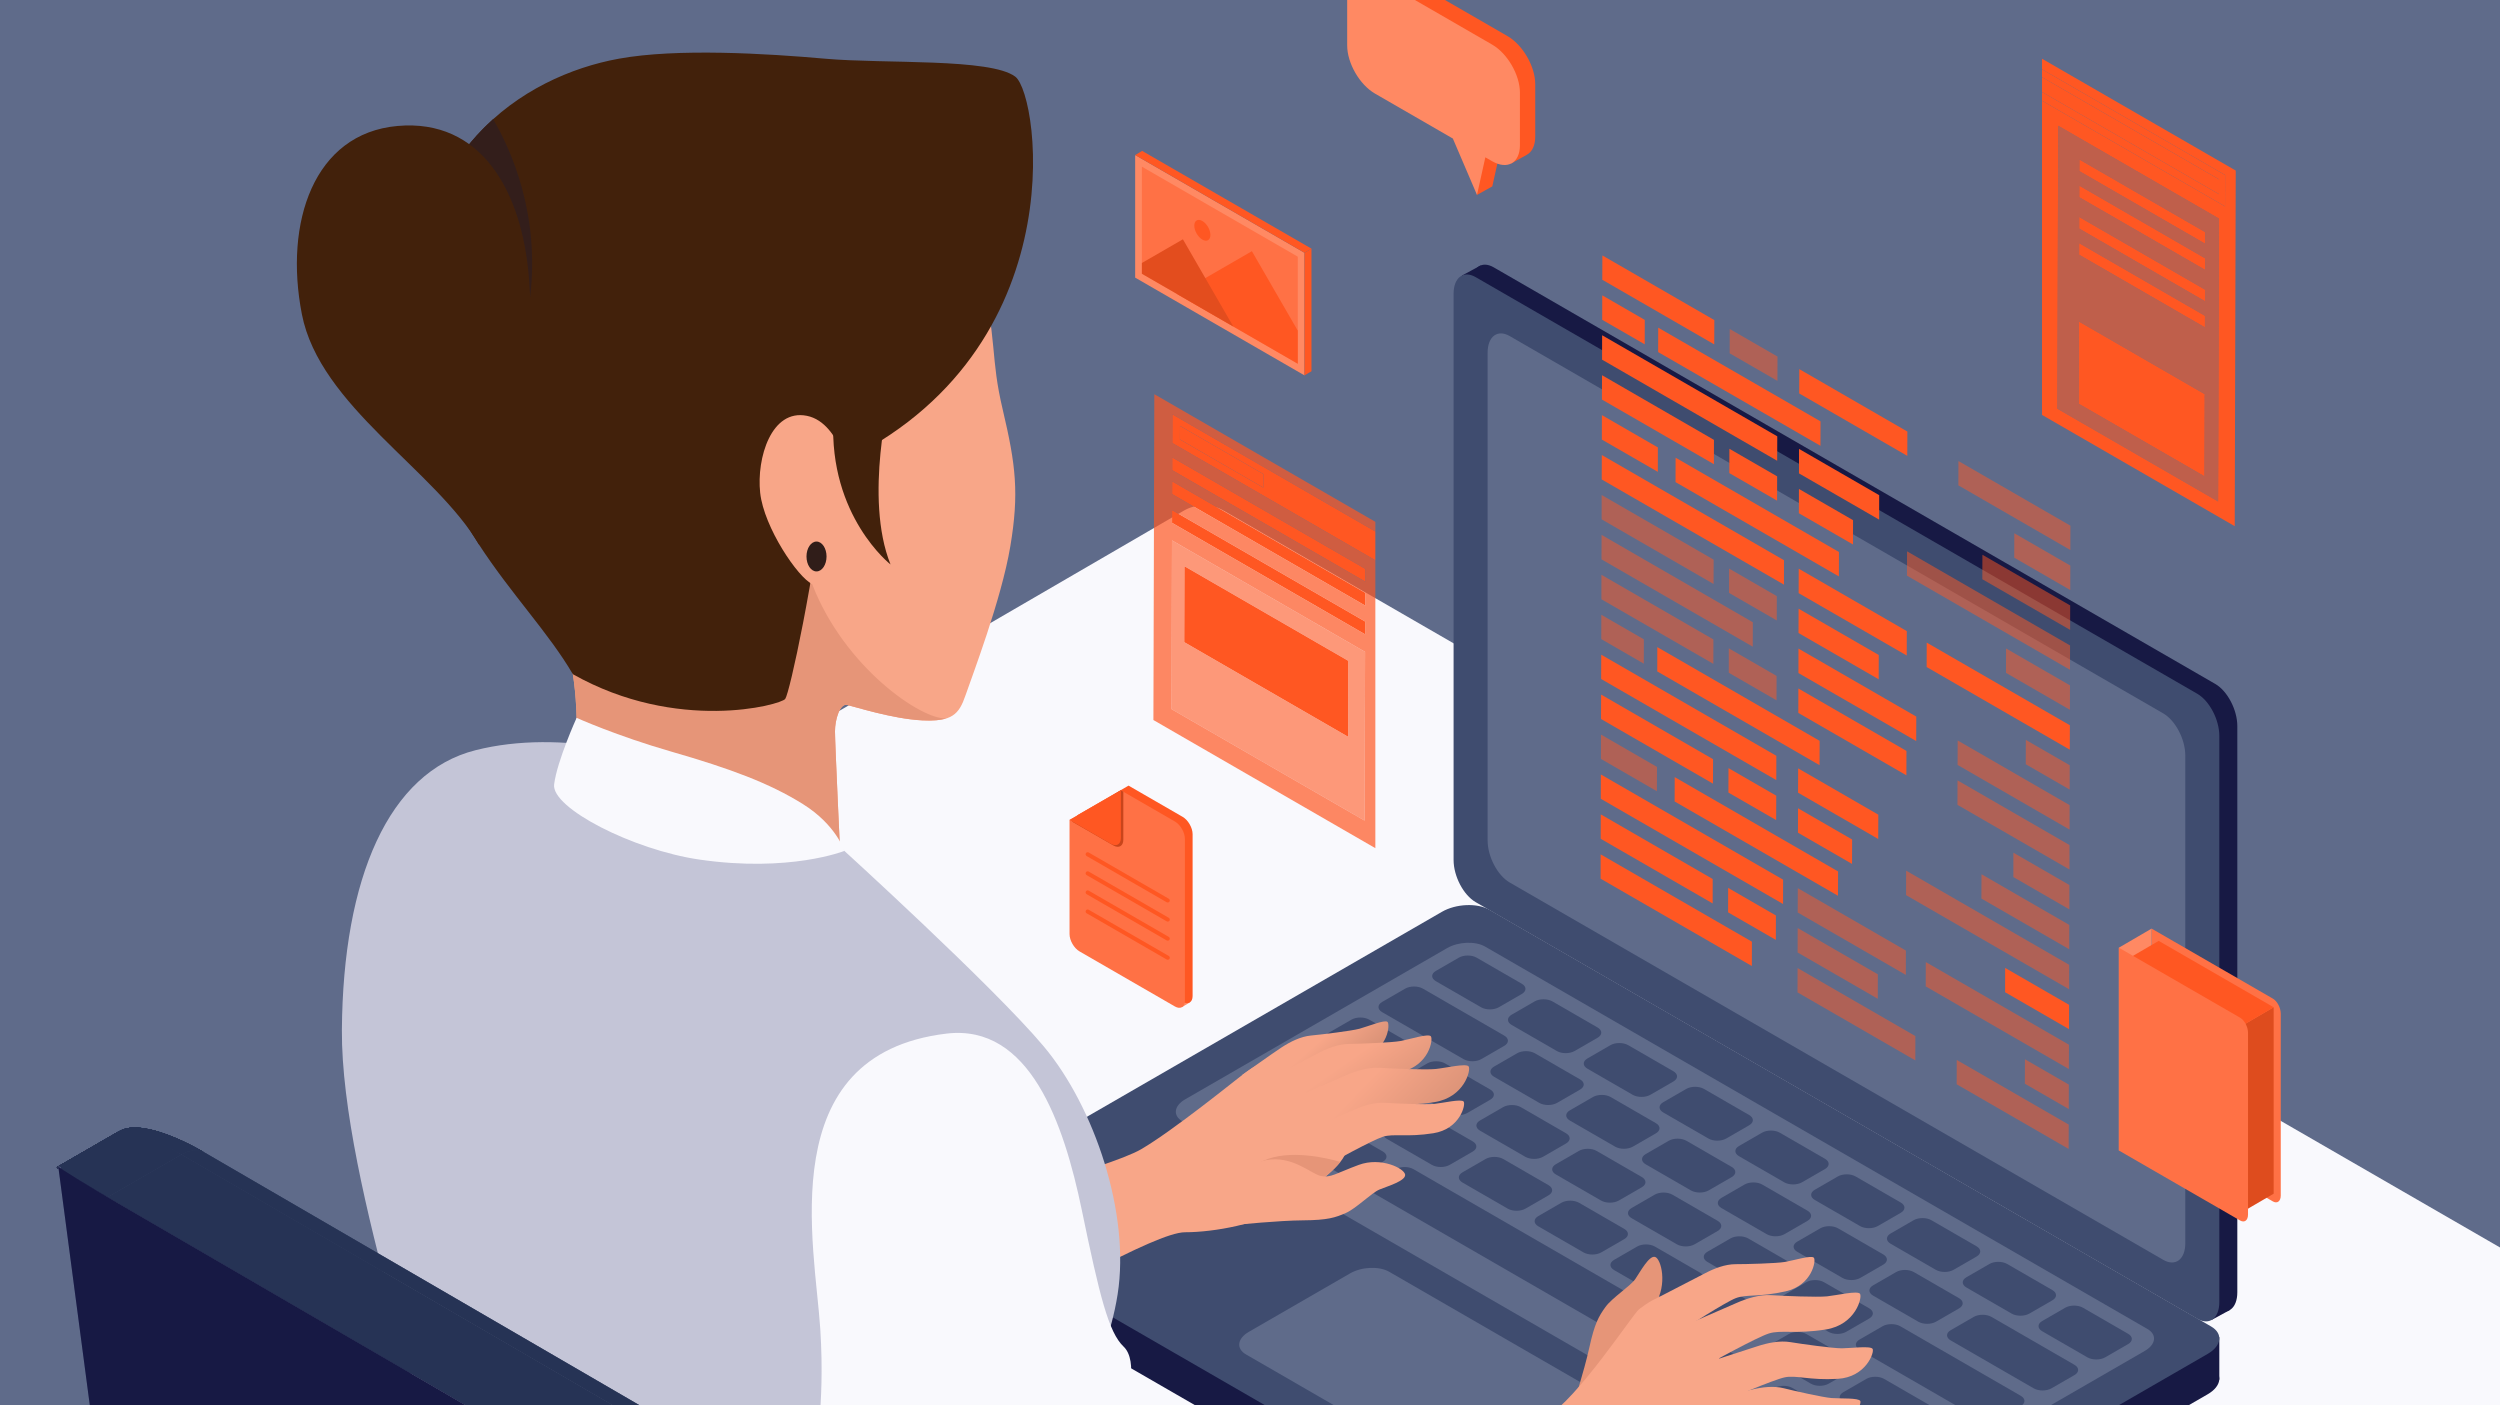
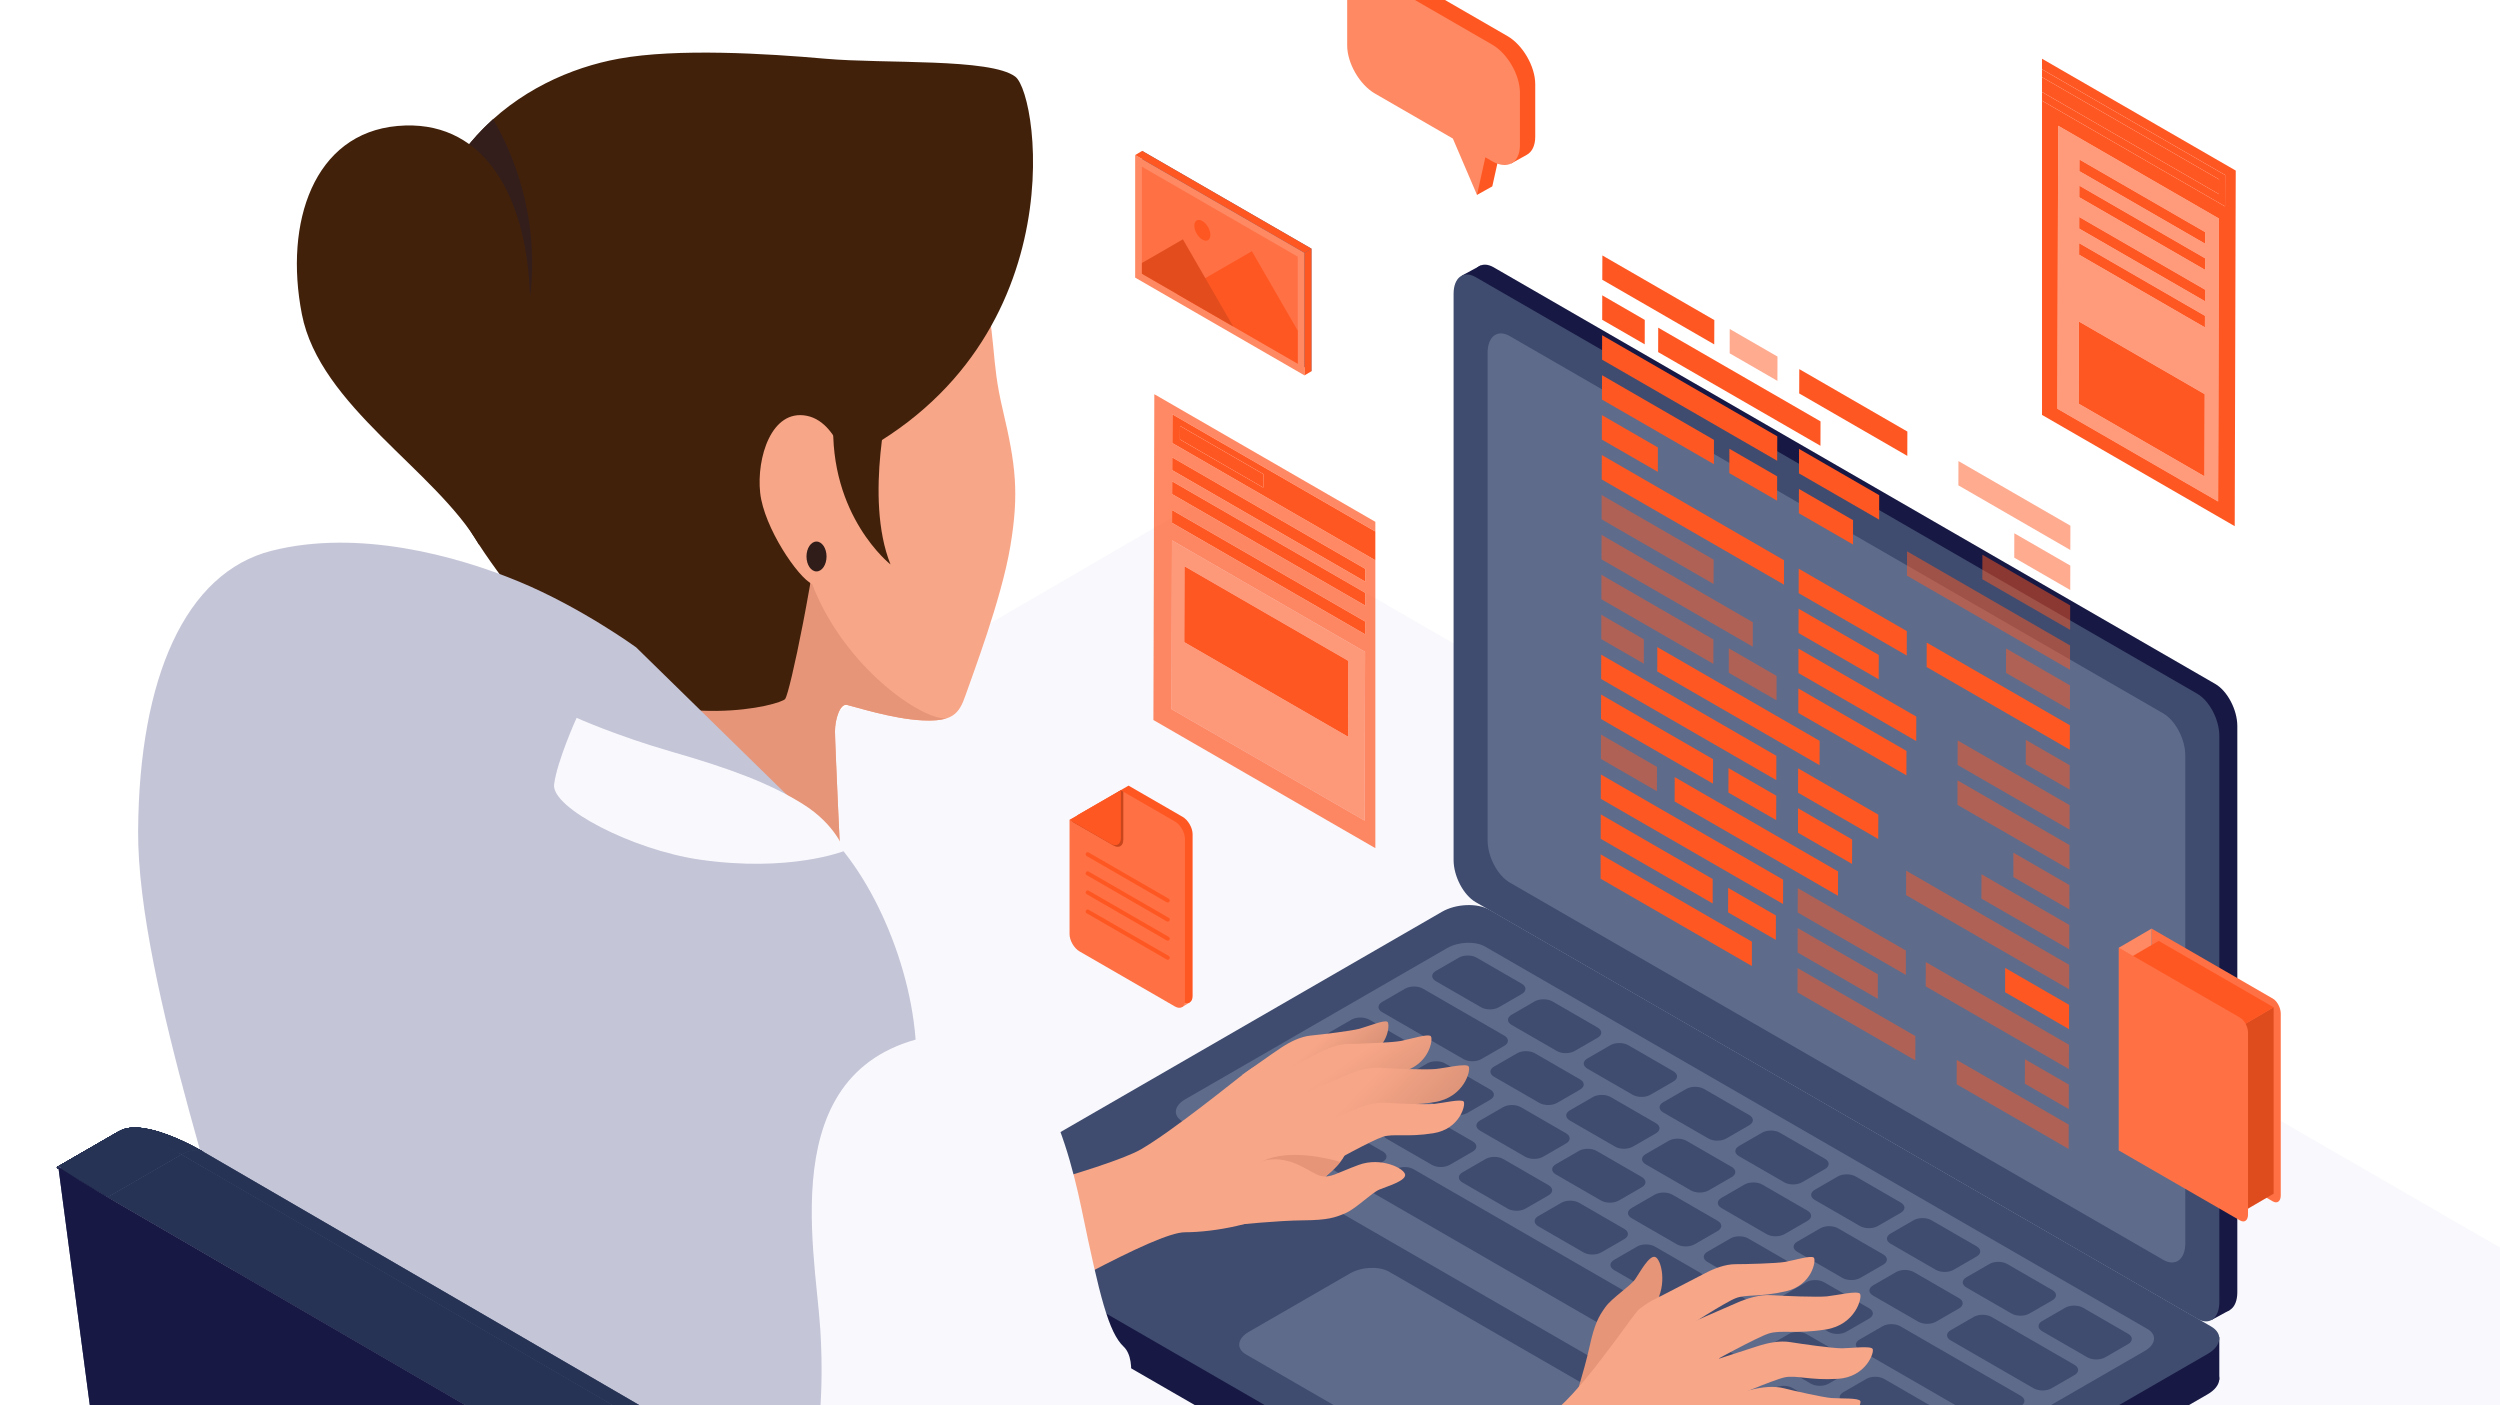
<svg xmlns="http://www.w3.org/2000/svg" xmlns:xlink="http://www.w3.org/1999/xlink" id="Layer_1" data-name="Layer 1" version="1.1" viewBox="0 0 1071 602">
  <defs>
    <style>
      .cls-1, .cls-2, .cls-3, .cls-4, .cls-5, .cls-6, .cls-7, .cls-8, .cls-9, .cls-10, .cls-11, .cls-12, .cls-13, .cls-14, .cls-15, .cls-16, .cls-17, .cls-18, .cls-19, .cls-20, .cls-21, .cls-22, .cls-23, .cls-24, .cls-25, .cls-26, .cls-27 {
        stroke-width: 0px;
      }

      .cls-1, .cls-13 {
        fill: #f9f9fd;
      }

      .cls-2 {
        fill: #de4c1e;
      }

      .cls-3 {
        fill: #0669bf;
      }

      .cls-4 {
        fill: #e69578;
      }

      .cls-4, .cls-5, .cls-7, .cls-8, .cls-11, .cls-13, .cls-14, .cls-16, .cls-17, .cls-18, .cls-23, .cls-24, .cls-27 {
        fill-rule: evenodd;
      }

      .cls-5 {
        fill: #ecedf5;
      }

      .cls-28 {
        clip-path: url(#clippath);
      }

      .cls-6 {
        fill: none;
      }

      .cls-29, .cls-12 {
        fill: #263355;
      }

      .cls-7 {
        fill: #42210b;
      }

      .cls-8 {
        fill: #331e1b;
      }

      .cls-9 {
        fill: #c9451b;
      }

      .cls-10 {
        fill: #3f4c6f;
      }

      .cls-11 {
        fill: url(#linear-gradient);
      }

      .cls-30 {
        clip-path: url(#clippath-1);
      }

      .cls-31 {
        clip-path: url(#clippath-4);
      }

      .cls-32 {
        clip-path: url(#clippath-3);
      }

      .cls-33 {
        clip-path: url(#clippath-2);
      }

      .cls-14 {
        fill: #f8a688;
      }

      .cls-15 {
        fill: #5f6b8a;
      }

      .cls-16 {
        fill: url(#linear-gradient-3);
      }

      .cls-17 {
        fill: url(#linear-gradient-2);
      }

      .cls-18 {
        fill: #99d199;
      }

      .cls-19 {
        fill: #171944;
      }

      .cls-20 {
        fill: #ff7145;
      }

      .cls-34 {
        opacity: .6;
      }

      .cls-21 {
        fill: #535b80;
      }

      .cls-35, .cls-36 {
        opacity: .5;
      }

      .cls-37 {
        opacity: .7;
      }

      .cls-22 {
        fill: #ff8963;
      }

      .cls-23 {
        fill: #5a9659;
      }

      .cls-38, .cls-36 {
        isolation: isolate;
      }

      .cls-24 {
        fill: #301d19;
      }

      .cls-25 {
        fill: #ff5722;
      }

      .cls-26 {
        fill: #e34d1e;
      }

      .cls-27 {
        fill: #c4c5d7;
      }
    </style>
    <linearGradient id="linear-gradient" x1="707.902" y1="448.334" x2="696.583" y2="461.317" gradientTransform="translate(1270.493) rotate(-180) scale(1 -1)" gradientUnits="userSpaceOnUse">
      <stop offset="0" stop-color="#f8a688" />
      <stop offset="1" stop-color="#db9378" />
    </linearGradient>
    <linearGradient id="linear-gradient-2" x1="692.343" y1="453.966" x2="676.809" y2="476.283" gradientTransform="translate(1270.493) rotate(-180) scale(1 -1)" gradientUnits="userSpaceOnUse">
      <stop offset="0" stop-color="#f8a688" />
      <stop offset="1" stop-color="#db9378" />
    </linearGradient>
    <linearGradient id="linear-gradient-3" x1="683.585" y1="462.005" x2="659.548" y2="485.118" xlink:href="#linear-gradient" />
    <clipPath id="clippath">
      <path class="cls-12" d="M50.686,484.79c-7.911,4.57-15.831,9.131-23.732,13.701-.87.5-1.75,1-2.62,1.511-.01.01-.01.02-.02.03.03.14.3.38.53.6,0,0,.36-.21,1.17-.67-.62-.27-.96-.37-1.04-.33-.21.13-.42.25-.63.37.54.09.68.18,8.121,4.74,3.55,2.18,8.2,4.95,13.651,8.121,1.19-.69,23.722-13.701,31.612-18.252-13.121-7.63-24.122-11.511-27.042-9.821Z" />
    </clipPath>
    <clipPath id="clippath-1">
      <path class="cls-6" d="M37.215,592.419c4.33,32.723,8.681,65.425,13.031,98.138q7.381,55.204,14.391,107.209c14.071,104.329,21.032,153.853,21.072,154.073h0c2.2,15.171,4.25,30.363,6.601,45.514,1.52,9.841,1.88,11.311,2.34,13.171.6,2.48,1.68,5.741,2.81,8.03,2.5,5.041,2.95,5.961,6.881,11.351.03.03,3.1,4.131,7.6,8.471,9.051,8.751,17.902,14.491,26.113,19.392,17.011,9.881,40.793,10.251,61.945-1.96-15.371-8.921-27.842-19.632-27.862-23.902-31.363,18.201-70.156,5.56-77.116-25.072-2.491-10.801-18.282-127.09-34.443-246.76-8.031-59.895-16.111-120.66-22.602-169.614-6.48-48.944-11.381-86.067-11.961-90.498-.73-.31-1.08-.4-1.06-.29,4.07,30.923,8.16,61.835,12.261,92.748Z" />
    </clipPath>
    <clipPath id="clippath-2">
      <path class="cls-12" d="M87.519,493.661c-3.55-2.01-12.991-7.351-22.702-9.691-8.721-2.09-12.121-.26-14.151.83,2.9-1.71,13.921,2.17,27.062,9.811,4.26-2.46,7.491-2.29,9.791-.95Z" />
    </clipPath>
    <clipPath id="clippath-3">
      <path class="cls-12" d="M365.852,655.404c-92.778-53.914-185.555-107.829-278.333-161.743-2.3-1.34-5.531-1.511-9.791.95l278.333,161.734c4.251-2.451,7.481-2.281,9.791-.94Z" />
    </clipPath>
    <clipPath id="clippath-4">
      <path class="cls-12" d="M356.061,656.344L77.728,494.611c-7.891,4.551-30.422,17.562-31.612,18.252l278.323,161.743c1.19-.69,23.722-13.692,31.623-18.261Z" />
    </clipPath>
  </defs>
-   <rect class="cls-15" x="-29.757" y="-18.439" width="1145.221" height="646.022" />
  <path class="cls-1" d="M1250.722,638.176l-360.211,209.335L155.461,423.133l351.582-204.311c5.341-3.104,11.935-3.113,17.285-.024l726.393,419.378Z" />
  <g>
    <g>
      <polygon class="cls-19" points="626.313 118.048 634.279 113.73 636.647 117.328 628.233 121.36 626.313 118.048" />
      <polygon class="cls-19" points="955.137 561.285 947.452 565.475 946.548 559.319 954.479 554.894 955.137 561.285" />
      <path class="cls-19" d="M949.024,560.749l-309.148-178.487c-5.216-3.012-9.445-11.091-9.445-18.046V121.652c0-6.955,4.228-10.152,9.445-7.14l309.148,178.487c5.216,3.011,9.445,11.091,9.445,18.046v242.564c0,6.955-4.229,10.152-9.445,7.14Z" />
      <g>
        <path class="cls-10" d="M941.311,564.956l-309.148-178.487c-5.216-3.012-9.445-11.091-9.445-18.046V125.859c0-6.955,4.228-10.152,9.445-7.14l309.148,178.487c5.216,3.012,9.445,11.091,9.445,18.046v242.564c0,6.955-4.229,10.152-9.445,7.14Z" />
        <path class="cls-15" d="M637.293,360.009v-208.906c0-6.955,4.229-10.152,9.445-7.14l279.998,161.657c5.216,3.012,9.445,11.091,9.445,18.046v208.905c0,6.955-4.229,10.152-9.445,7.14l-279.998-161.657c-5.216-3.012-9.445-11.091-9.445-18.046Z" />
      </g>
      <rect class="cls-3" x="402.686" y="518.43" width="32.27" height="17.531" />
      <rect class="cls-19" x="930.637" y="572.819" width="20.119" height="18.276" />
      <path class="cls-19" d="M715.355,719.428l-309.148-178.487c-5.216-3.011-4.562-8.272,1.461-11.749l210.067-121.282c6.023-3.477,15.135-3.855,20.351-.843l309.148,178.487c5.216,3.012,4.562,8.272-1.461,11.749l-210.067,121.282c-6.023,3.478-15.135,3.855-20.351.843Z" />
      <g>
        <path class="cls-10" d="M715.355,702.131l-309.148-178.487c-5.216-3.012-4.562-8.272,1.461-11.749l210.067-121.283c6.023-3.477,15.135-3.855,20.351-.843l309.148,178.487c5.216,3.011,4.562,8.272-1.461,11.749l-210.067,121.282c-6.023,3.477-15.135,3.855-20.351.843Z" />
        <path class="cls-15" d="M507.709,470.966l112.211-64.785c4.817-2.781,12.104-3.083,16.275-.675l283.781,163.841c4.172,2.408,3.648,6.615-1.168,9.396l-112.211,64.785c-4.817,2.781-12.103,3.083-16.275.675l-283.781-163.841c-4.172-2.408-3.648-6.615,1.168-9.396Z" />
        <path class="cls-15" d="M534.984,570.57l43.39-25.051c4.955-2.861,12.452-3.172,16.744-.694l83.551,48.238c4.292,2.478,3.754,6.806-1.202,9.667l-43.389,25.051c-4.956,2.861-12.453,3.172-16.744.694l-83.551-48.238c-4.292-2.478-3.753-6.806,1.202-9.667Z" />
        <g>
          <path class="cls-10" d="M634.484,431.516l-19.373-11.185c-2.096-1.21-2.096-3.172,0-4.383l9.868-5.697c2.096-1.21,5.495-1.21,7.591,0l19.373,11.185c2.096,1.21,2.096,3.172,0,4.383l-9.868,5.698c-2.096,1.21-5.495,1.21-7.591,0Z" />
          <path class="cls-10" d="M666.955,450.263l-19.373-11.185c-2.096-1.21-2.096-3.172,0-4.383l9.868-5.698c2.096-1.21,5.495-1.21,7.591,0l19.373,11.185c2.096,1.21,2.096,3.172,0,4.383l-9.868,5.698c-2.096,1.21-5.495,1.21-7.591,0Z" />
          <path class="cls-10" d="M699.426,469.01l-19.373-11.185c-2.096-1.21-2.096-3.172,0-4.383l9.868-5.698c2.096-1.21,5.495-1.21,7.591,0l19.373,11.185c2.096,1.21,2.096,3.172,0,4.383l-9.868,5.698c-2.096,1.21-5.495,1.21-7.591,0Z" />
          <path class="cls-10" d="M731.897,487.757l-19.373-11.185c-2.096-1.21-2.096-3.172,0-4.383l9.868-5.697c2.096-1.21,5.495-1.21,7.591,0l19.373,11.185c2.096,1.21,2.096,3.172,0,4.383l-9.868,5.697c-2.096,1.21-5.495,1.21-7.591,0Z" />
          <path class="cls-10" d="M764.367,506.504l-19.373-11.185c-2.096-1.21-2.096-3.173,0-4.383l9.868-5.698c2.096-1.21,5.495-1.21,7.591,0l19.373,11.185c2.096,1.21,2.096,3.172,0,4.383l-9.868,5.698c-2.096,1.21-5.495,1.21-7.591,0Z" />
          <path class="cls-10" d="M796.838,525.251l-19.373-11.185c-2.096-1.21-2.097-3.173,0-4.383l9.868-5.697c2.096-1.21,5.495-1.21,7.591,0l19.373,11.185c2.096,1.21,2.096,3.173,0,4.383l-9.868,5.698c-2.096,1.21-5.495,1.21-7.591,0Z" />
          <path class="cls-10" d="M829.309,543.998l-19.373-11.185c-2.096-1.21-2.096-3.173,0-4.383l9.868-5.698c2.096-1.21,5.495-1.21,7.591,0l19.373,11.185c2.096,1.21,2.096,3.172,0,4.383l-9.868,5.697c-2.096,1.21-5.495,1.21-7.591,0Z" />
          <path class="cls-10" d="M861.779,562.745l-19.373-11.185c-2.096-1.21-2.096-3.172,0-4.383l9.868-5.697c2.096-1.21,5.495-1.21,7.591,0l19.373,11.185c2.096,1.21,2.096,3.173,0,4.383l-9.868,5.697c-2.096,1.21-5.495,1.21-7.591,0Z" />
          <path class="cls-10" d="M894.25,581.492l-19.373-11.185c-2.096-1.21-2.096-3.172,0-4.383l9.868-5.698c2.096-1.21,5.495-1.21,7.591,0l19.373,11.185c2.096,1.21,2.096,3.173,0,4.383l-9.868,5.698c-2.096,1.21-5.495,1.21-7.591,0Z" />
        </g>
        <g>
          <path class="cls-10" d="M626.97,453.736l-34.859-20.126c-2.096-1.21-2.096-3.172,0-4.383l9.868-5.698c2.096-1.21,5.495-1.21,7.591,0l34.859,20.126c2.096,1.21,2.096,3.172,0,4.383l-9.868,5.698c-2.096,1.21-5.495,1.21-7.591,0Z" />
          <path class="cls-10" d="M659.44,472.483l-19.373-11.185c-2.096-1.21-2.096-3.173,0-4.383l9.868-5.697c2.096-1.21,5.495-1.21,7.591,0l19.373,11.185c2.096,1.21,2.096,3.172,0,4.383l-9.868,5.698c-2.096,1.21-5.495,1.21-7.591,0Z" />
          <path class="cls-10" d="M691.911,491.23l-19.373-11.185c-2.096-1.21-2.096-3.172,0-4.383l9.868-5.697c2.096-1.21,5.495-1.21,7.591,0l19.373,11.185c2.096,1.21,2.096,3.173,0,4.383l-9.868,5.697c-2.096,1.21-5.495,1.21-7.591,0Z" />
          <path class="cls-10" d="M724.382,509.977l-19.373-11.185c-2.096-1.21-2.096-3.173,0-4.383l9.868-5.698c2.096-1.21,5.495-1.21,7.591,0l19.373,11.185c2.096,1.21,2.096,3.173,0,4.383l-9.868,5.697c-2.097,1.21-5.495,1.21-7.591,0Z" />
          <path class="cls-10" d="M756.852,528.724l-19.373-11.185c-2.096-1.21-2.096-3.172,0-4.383l9.868-5.698c2.096-1.21,5.495-1.21,7.591,0l19.373,11.185c2.096,1.21,2.096,3.173,0,4.383l-9.868,5.698c-2.096,1.21-5.495,1.21-7.591,0Z" />
          <path class="cls-10" d="M789.323,547.471l-19.373-11.185c-2.096-1.21-2.096-3.172,0-4.383l9.868-5.697c2.096-1.21,5.495-1.21,7.591,0l19.373,11.185c2.096,1.21,2.096,3.172,0,4.383l-9.868,5.697c-2.096,1.21-5.495,1.21-7.591,0Z" />
          <path class="cls-10" d="M821.794,566.218l-19.373-11.185c-2.096-1.21-2.097-3.172,0-4.383l9.868-5.698c2.096-1.21,5.495-1.21,7.591,0l19.373,11.185c2.096,1.21,2.096,3.172,0,4.383l-9.868,5.698c-2.096,1.21-5.495,1.21-7.591,0Z" />
          <path class="cls-10" d="M871.25,594.771l-35.57-20.536c-2.096-1.21-2.096-3.173,0-4.383l9.868-5.697c2.096-1.21,5.495-1.21,7.591,0l35.57,20.537c2.096,1.21,2.096,3.172,0,4.383l-9.868,5.697c-2.096,1.21-5.495,1.21-7.591,0Z" />
        </g>
        <g>
          <path class="cls-10" d="M580.968,480.295l-34.859-20.125c-2.096-1.21-2.096-3.173,0-4.383l9.868-5.698c2.096-1.21,5.495-1.21,7.591,0l34.859,20.126c2.096,1.21,2.096,3.173,0,4.383l-9.868,5.698c-2.096,1.21-5.495,1.21-7.591,0Z" />
          <path class="cls-10" d="M613.439,499.042l-19.373-11.185c-2.096-1.21-2.096-3.173,0-4.383l9.868-5.698c2.096-1.21,5.495-1.21,7.591,0l19.373,11.185c2.096,1.21,2.096,3.173,0,4.383l-9.868,5.698c-2.096,1.21-5.495,1.21-7.591-0Z" />
          <path class="cls-10" d="M645.91,517.789l-19.373-11.185c-2.096-1.21-2.096-3.172,0-4.383l9.868-5.697c2.096-1.21,5.495-1.21,7.591,0l19.373,11.185c2.096,1.21,2.096,3.173,0,4.383l-9.868,5.697c-2.096,1.21-5.495,1.21-7.591,0Z" />
          <path class="cls-10" d="M678.38,536.536l-19.373-11.185c-2.096-1.21-2.096-3.172,0-4.383l9.868-5.698c2.096-1.21,5.495-1.21,7.591,0l19.372,11.185c2.097,1.21,2.097,3.172 0,4.383l-9.868,5.698c-2.096,1.21-5.495,1.21-7.591,0Z" />
          <path class="cls-10" d="M710.851,555.283l-19.373-11.185c-2.096-1.21-2.096-3.172,0-4.383l9.868-5.698c2.096-1.21,5.495-1.21,7.591,0l19.373,11.185c2.096,1.21,2.096,3.172,0,4.383l-9.868,5.698c-2.096,1.21-5.495,1.21-7.591,0Z" />
          <path class="cls-10" d="M743.322,574.03l-19.373-11.185c-2.096-1.21-2.096-3.172,0-4.383l9.868-5.697c2.096-1.21,5.495-1.21,7.591,0l19.373,11.185c2.096,1.21,2.096,3.172,0,4.383l-9.868,5.697c-2.096,1.21-5.495,1.21-7.591,0Z" />
          <path class="cls-10" d="M775.793,592.777l-19.373-11.185c-2.096-1.21-2.096-3.172,0-4.383l9.868-5.698c2.096-1.21,5.495-1.21,7.591,0l19.373,11.185c2.096,1.21,2.096,3.172,0,4.383l-9.868,5.698c-2.096,1.21-5.495,1.21-7.591,0Z" />
          <path class="cls-10" d="M825.249,621.33l-35.571-20.536c-2.096-1.21-2.096-3.173,0-4.383l9.868-5.698c2.096-1.21,5.495-1.21,7.591,0l35.57,20.537c2.096,1.21,2.096,3.172,0,4.383l-9.868,5.697c-2.096,1.21-5.495,1.21-7.591,0Z" />
        </g>
        <g>
          <path class="cls-10" d="M588.483,458.075l-19.373-11.185c-2.096-1.21-2.096-3.172,0-4.383l9.868-5.697c2.096-1.21,5.495-1.21,7.591,0l19.373,11.185c2.096,1.21,2.096,3.172,0,4.383l-9.868,5.698c-2.096,1.21-5.495,1.21-7.591,0Z" />
          <path class="cls-10" d="M620.954,476.822l-19.373-11.185c-2.096-1.21-2.096-3.173,0-4.383l9.868-5.698c2.096-1.21,5.495-1.21,7.591,0l19.373,11.185c2.096,1.21,2.096,3.172,0,4.383l-9.868,5.698c-2.096,1.21-5.495,1.21-7.591,0Z" />
          <path class="cls-10" d="M653.425,495.569l-19.373-11.185c-2.096-1.21-2.096-3.173,0-4.383l9.868-5.698c2.096-1.21,5.495-1.21,7.591 0l19.372,11.185c2.097,1.21,2.097,3.173 0,4.383l-9.868,5.698c-2.096,1.21-5.495,1.21-7.591,0Z" />
          <path class="cls-10" d="M685.896,514.316l-19.373-11.185c-2.096-1.21-2.096-3.173,0-4.383l9.868-5.697c2.096-1.21,5.495-1.21,7.591,0l19.373,11.185c2.096,1.21,2.096,3.172,0,4.383l-9.868,5.697c-2.096,1.21-5.495,1.21-7.591,0Z" />
          <path class="cls-10" d="M718.366,533.063l-19.373-11.185c-2.096-1.21-2.096-3.173,0-4.383l9.868-5.698c2.096-1.21,5.495-1.21,7.591,0l19.373,11.185c2.096,1.21,2.096,3.173,0,4.383l-9.868,5.698c-2.096,1.21-5.495,1.21-7.591,0Z" />
          <path class="cls-10" d="M750.837,551.81l-19.373-11.185c-2.096-1.21-2.096-3.173,0-4.383l9.868-5.698c2.096-1.21,5.495-1.21,7.591,0l19.373,11.185c2.096,1.21,2.096,3.173,0,4.383l-9.868,5.698c-2.096,1.21-5.495,1.21-7.591-0Z" />
          <path class="cls-10" d="M783.308,570.557l-19.373-11.185c-2.096-1.21-2.096-3.172,0-4.383l9.868-5.698c2.096-1.21,5.495-1.21,7.591,0l19.373,11.185c2.096,1.21,2.096,3.172,0,4.383l-9.868,5.697c-2.096,1.21-5.495,1.21-7.591,0Z" />
          <path class="cls-10" d="M848.249,608.051l-51.626-29.807c-2.096-1.21-2.097-3.172,0-4.383l9.868-5.697c2.096-1.21,5.495-1.21,7.591,0l51.626,29.807c2.096,1.21,2.096,3.172,0,4.383l-9.868,5.698c-2.096,1.21-5.495,1.21-7.591,0Z" />
        </g>
        <g>
          <path class="cls-10" d="M542.482,484.634l-19.373-11.185c-2.096-1.21-2.096-3.172,0-4.383l9.868-5.697c2.096-1.21,5.495-1.21,7.591,0l19.373,11.185c2.096,1.21,2.096,3.173,0,4.383l-9.868,5.698c-2.096,1.21-5.495,1.21-7.591,0Z" />
          <path class="cls-10" d="M574.953,503.381l-19.373-11.185c-2.096-1.21-2.096-3.173,0-4.383l9.868-5.698c2.096-1.21,5.495-1.21,7.591,0l19.373,11.185c2.096,1.21,2.096,3.173,0,4.383l-9.868,5.698c-2.096,1.21-5.495,1.21-7.591,0Z" />
          <path class="cls-10" d="M704.836,578.369l-116.785-67.426c-2.097-1.21-2.097-3.173-0-4.383l9.868-5.698c2.096-1.21,5.495-1.21,7.591,0l116.785,67.426c2.096,1.21,2.096,3.172,0,4.383l-9.868,5.698c-2.096,1.21-5.495,1.21-7.591,0Z" />
          <path class="cls-10" d="M737.306,597.116l-19.373-11.185c-2.096-1.21-2.096-3.172,0-4.383l9.868-5.698c2.096-1.21,5.495-1.21,7.591,0l19.372,11.185c2.097,1.21,2.097,3.172 0,4.383l-9.868,5.698c-2.096,1.21-5.495,1.21-7.591,0Z" />
          <path class="cls-10" d="M769.777,615.863l-19.373-11.185c-2.096-1.21-2.096-3.172,0-4.383l9.868-5.697c2.096-1.21,5.495-1.21,7.591,0l19.373,11.185c2.096,1.21,2.096,3.172,0,4.383l-9.868,5.698c-2.096,1.21-5.495,1.21-7.591,0Z" />
        </g>
      </g>
    </g>
    <g>
      <path class="cls-25" d="M645.795,15.452l-50.204-28.985c-3.055-1.764-5.833-2.027-7.941-1.058l-.01-.016-.25.139c-.115.06-.23.121-.34.189l-6.194,3.436s1.723,2.979,1.911,2.979c.044,0,.45-.2,1.034-.498-.064.541-.108,1.1-.108,1.699V15.823c0,7.585,5.329,16.816,11.899,20.609l33.372,19.267,4.773,11.147-2.061.715,1.07,15.94,6.558-3.654,3.577-16.112,2.587,1.493,1.888,4.834,6.799-3.782-.001-.005c2.184-1.23,3.541-3.904,3.541-7.728v-22.486c0-7.593-5.329-16.817-11.899-20.609Z" />
      <path class="cls-22" d="M577.133-3.01v22.487c0,7.586,5.329,16.816,11.899,20.609l33.372,19.267,10.341,24.147,3.577-16.112,2.915,1.683c6.569,3.793,11.899.716,11.899-6.87v-22.487c0-7.593-5.329-16.816-11.899-20.609l-50.204-28.985c-6.569-3.793-11.899-.723-11.899,6.87Z" />
    </g>
    <g>
      <path class="cls-20" d="M973.701,514.686l-51.957-29.997v-86.877l51.957,29.997c1.864,1.076,3.376,3.963,3.376,6.449v77.876c0,2.485-1.511,3.628-3.376,2.551Z" />
      <polygon class="cls-2" points="960.014 439.693 974.04 431.511 974.04 511.376 960.014 519.557 960.014 439.693" />
      <polygon class="cls-22" points="907.719 405.993 921.745 397.812 921.745 484.689 907.719 492.87 907.719 405.993" />
      <polygon class="cls-25" points="910.756 411.253 924.781 403.072 974.04 431.511 960.014 439.693 910.756 411.253" />
      <path class="cls-20" d="M959.676,522.868l-51.957-29.997v-86.877l51.957,29.997c1.864,1.076,3.375,3.963,3.375,6.448v77.877c0,2.486-1.511,3.628-3.375,2.552Z" />
    </g>
    <g>
      <polygon class="cls-22" points="506.354 431.469 509.694 429.442 508.833 427.874 505.526 430.004 506.354 431.469" />
      <path class="cls-25" d="M510.914,357.356v69.33c0,2.735-1.92,3.843-4.289,2.476l-40.845-23.583c-2.369-1.367-4.289-4.693-4.289-7.428v-48.89l21.983-12.701,23.151,13.367c2.369,1.368,4.289,4.693,4.289,7.428Z" />
      <path class="cls-20" d="M507.612,359.361v69.33c0,2.735-1.92,3.844-4.289,2.476l-40.845-23.582c-2.368-1.367-4.288-4.693-4.288-7.428v-48.89l21.983-12.701,23.151,13.366c2.369,1.368,4.289,4.694,4.289,7.429Z" />
      <path class="cls-9" d="M481.237,339.178v20.534c0,2.735-1.92,3.844-4.288,2.476l-17.702-10.22,20.926-13.401,1.065.611Z" />
      <path class="cls-25" d="M480.177,338.573v20.431c0,2.735-1.921,3.843-4.289,2.476l-17.702-10.22,21.991-12.687Z" />
      <path class="cls-25" d="M500.259,386.651c-.149,0-.3-.038-.438-.118l-34.306-19.807c-.42-.242-.564-.779-.321-1.199.242-.419.778-.565,1.199-.321l34.306,19.807c.42.242.564.779.321,1.199-.162.281-.457.439-.761.439Z" />
      <path class="cls-25" d="M500.259,394.825c-.149,0-.3-.038-.438-.118l-34.306-19.806c-.42-.242-.564-.779-.322-1.199.242-.418.779-.567,1.199-.321l34.306,19.806c.42.242.564.779.322,1.199-.163.281-.458.439-.761.439Z" />
      <path class="cls-25" d="M500.259,403c-.149,0-.3-.038-.438-.118l-34.306-19.806c-.42-.242-.564-.779-.322-1.199.242-.418.779-.565,1.199-.321l34.306,19.806c.42.242.564.779.322,1.199-.163.281-.458.439-.761.439Z" />
      <path class="cls-25" d="M500.259,411.175c-.149,0-.3-.038-.438-.118l-34.306-19.807c-.42-.242-.564-.779-.321-1.199.242-.419.778-.566,1.199-.321l34.306,19.807c.42.242.564.779.321,1.199-.162.281-.457.439-.761.439Z" />
    </g>
    <g>
      <polygon class="cls-15" points="561.833 159.04 489.296 117.161 489.296 64.647 561.833 106.525 561.833 159.04" />
      <g>
        <polygon class="cls-22" points="558.841 160.813 486.305 118.934 486.305 66.42 558.841 108.298 558.841 160.813" />
        <polygon class="cls-20" points="555.963 109.96 555.963 155.827 489.183 117.272 489.183 71.405 555.963 109.96" />
        <polygon class="cls-25" points="555.963 141.648 555.963 155.827 504.376 126.043 516.356 119.133 536.309 107.607 555.963 141.648" />
        <polygon class="cls-26" points="528.33 139.873 489.183 117.272 489.183 112.659 506.759 102.512 516.356 119.133 528.33 139.873" />
        <path class="cls-25" d="M511.635,96.666c0-2.203,1.546-3.095,3.454-1.994s3.454,3.78,3.454,5.983-1.546,3.095-3.454,1.994-3.454-3.78-3.454-5.983Z" />
      </g>
      <polygon class="cls-25" points="486.305 66.42 489.296 64.647 561.833 106.525 558.841 108.298 486.305 66.42" />
      <polygon class="cls-25" points="558.841 160.813 561.833 159.04 561.833 106.525 558.841 108.298 558.841 160.813" />
    </g>
    <g class="cls-38">
      <g>
        <g>
          <g>
            <path class="cls-11" d="M532.186,460.508s13.001-9.301,16.802-11.771c3.79-2.49,8.251-4.7,12.661-5.12,4.42-.42,17.102-1.93,20.732-2.9,3.621-.98,10.861-4,12.021-2.94,1.16,1.05.37,11.731-10.541,15.301-10.911,3.57-16.611,2.75-20.862,4.891-4.24,2.15-20.052,14.561-20.052,14.561l-10.761-12.021Z" />
            <path class="cls-17" d="M542.577,462.918s17.202-9.101,21.432-11.391c4.23-2.29,9.131-4.241,13.831-4.301,4.701-.06,18.241-.54,22.162-1.26,3.9-.72,11.82-3.27,12.951-2.05,1.14,1.21-.63,12.431-12.471,15.251-11.831,2.831-17.802,1.45-22.472,3.341-4.68,1.9-22.462,13.641-22.462,13.641l-12.971-13.231Z" />
            <path class="cls-16" d="M552.057,471.339s19.222-8.321,23.942-10.421c4.73-2.11,10.151-3.79,15.201-3.46,5.05.34,19.612.94,23.872.5,4.26-.44,12.971-2.52,14.081-1.12,1.12,1.4-1.73,13.291-14.661,15.321-12.931,2.05-19.211.07-24.392,1.71-5.171,1.65-25.222,12.751-25.222,12.751l-12.821-15.281Z" />
            <path class="cls-14" d="M575.995,495.045c-.453.888-1.055,1.795-1.786,2.721-5.423,6.885-17.73,14.454-25.188,19.766-.231.167-.472.333-.694.5-8.319,6.024-27.844,9.864-40.642,9.864s-63.369,29.76-105.288,51.839c-41.928,22.088-90.565,41.604-108.49,47.684-17.924,6.08-26.567,2.887-34.886-7.357s-30.398-54.726-39.041-81.923l79.581-35.108,13.871,35.423s43.52-11.197,67.838-15.361c24.328-4.164,93.767-22.718,107.527-30.722,13.769-8.004,40.827-29.945,43.39-31.86,2.554-1.925,9.059-6.811,12.159-5.127,16.962,9.281,29.723,31.342,31.647,39.661Z" />
            <path class="cls-4" d="M308.787,526.604c-.01.02-23.222,42.793-65.255,66.745-8.821-17.441-18.492-39.273-23.552-55.215l79.577-35.103,9.231,23.572Z" />
            <path class="cls-14" d="M558.748,484.73s17.021-7.37,21.212-9.231c4.191-1.86,8.991-3.35,13.461-3.05s17.372.84,21.142.45c3.77-.39,11.481-2.23,12.471-.98.98,1.24-1.54,11.761-12.992,13.561-11.451,1.8-17.011.05-21.602,1.5-4.58,1.46-22.342,11.281-22.342,11.281l-11.351-13.531Z" />
            <path class="cls-4" d="M574.209,497.765c-5.423,6.885-17.73,14.454-25.188,19.766-8.217-8.18-14.658-17.045-7.995-20.182,11.271-5.284,28.02-1.101,33.184.416Z" />
            <path class="cls-14" d="M530.556,524.633s17.211-1.76,27.692-1.84c10.491-.07,13.821-1.17,18.331-3.16,4.511-1.99,10.981-8.63,14.391-10.041,3.4-1.41,11.251-3.67,10.991-6.35-.26-2.67-10.311-7.731-19.882-4.2-9.581,3.54-11.991,5.65-16.222,4.76-4.22-.9-12.171-8.951-23.582-6.78-11.421,2.16-19.372,20.442-11.721,27.612Z" />
          </g>
          <path class="cls-18" d="M302.537,485.33s2.85,18.771,3.99,22.822c1.13,4.06-2.71,18.352-37.273,32.863-34.563,14.501-49.284,9.171-51.204,6.61s-10.451-27.522-10.451-27.522l94.938-34.773Z" />
          <path class="cls-23" d="M232.111,327.877c35.633-4.26,50.274,38.403,57.955,75.526,7.681,37.123,11.521,52.484,17.921,58.565,6.401,6.081,2.24,23.682-2.88,29.442s-18.562,24.002-53.764,34.243c-35.203,10.241-70.086,5.44-73.286-8.641s2.24-26.562,0-62.405c-2.24-35.843-20.852-117.77,54.054-126.731Z" />
        </g>
        <g>
          <path class="cls-14" d="M355.151,36.783c37.353,9.721,57.075,38.623,64.005,71.686,8.561,40.824,4.91,43.744,10.461,67.216,5.54,23.462,7.03,35.633,3.19,58.455-3.84,22.832-16.431,55.685-19.202,63.795-2.77,8.11-5.75,11.311-18.551,10.67-12.811-.64-29.233-5.98-32.223-6.62-2.99-.64-5.12,6.191-5.12,11.311,0,5.12,2.35,54.934,2.35,54.934h-120.01s12.801-48.644,3.84-87.367c-8.961-38.723-47.084-58.345-51.204-131.211-4.16-73.606,41.063-144.442,162.463-112.87Z" />
          <path class="cls-4" d="M230.221,250.141h117.68c13.741,35.773,47.024,58.375,57.515,57.605-2.5.8-5.791,1.09-10.361.86-12.811-.64-29.233-5.98-32.223-6.62-2.99-.64-5.12,6.191-5.12,11.311,0,5.12,2.35,54.934,2.35,54.934h-120.01s12.801-48.644,3.84-87.367c-2.6-11.261-7.681-20.912-13.671-30.723Z" />
          <path class="cls-7" d="M265.014,25.162c25.012-4.57,63.365-2.24,88.647,0,25.282,2.24,70.726-.32,81.287,7.681,10.561,8.001,26.562,121.93-80.647,168.014-5.44,47.364-16.001,96.008-17.921,98.568-1.92,2.56-46.244,14.641-90.967-10.601-20.722-35.483-64.285-66.216-68.406-141.732-4.48-82.247,47.684-114.57,88.007-121.93Z" />
          <path class="cls-8" d="M211.259,51.044c7.611,13.001,20.092,40.483,15.862,76.206l-45.514-27.652c5.921-21.082,16.721-36.933,29.652-48.554Z" />
          <path class="cls-14" d="M364.862,207.897s-4.001-26.722-19.202-29.762c-15.202-3.041-21.602,18.081-20.002,32.963,1.6,14.881,16.321,36.483,22.242,39.043,5.92,2.56,21.122-13.761,16.961-42.244Z" />
          <path class="cls-24" d="M345.5,238.399c0,3.54,1.92,6.401,4.29,6.401,2.37,0,4.301-2.86,4.301-6.401,0-3.53-1.93-6.401-4.301-6.401s-4.29,2.871-4.29,6.401Z" />
          <path class="cls-7" d="M381.503,168.214s-11.521,44.963,0,73.606c0,0-26.402-20.642-24.482-62.085l24.482-11.521Z" />
          <path class="cls-7" d="M226.61,119.25c-2.91-37.353-20.482-68.486-56.325-65.285-35.843,3.2-48.644,41.283-40.963,80.647,7.681,39.363,57.195,66.736,75.966,98.808,0,0,27.402-36.083,21.322-114.17Z" />
        </g>
        <g>
-           <path class="cls-27" d="M359.812,362.78s65.535,59.535,87.297,85.457c21.762,25.922,37.123,71.686,31.683,106.249-5.44,34.563-24.962,56.325-29.762,93.768-4.8,37.443.32,54.725,3.84,61.765s1.6,34.883-13.441,47.044c-15.041,12.161-48.004,31.043-135.371,20.802-87.367-10.241-109.769-53.444-114.89-62.085-5.12-8.641-5.44-15.041-1.92-24.642,3.52-9.601,8.321-12.161,5.44-38.723s-46.684-145.832-46.224-211.118c.46-65.285,20.092-110.509,57.215-119.9,37.123-9.391,79.237,2.13,105.969,13.231,26.732,11.091,50.164,28.152,50.164,28.152Z" />
+           <path class="cls-27" d="M359.812,362.78c21.762,25.922,37.123,71.686,31.683,106.249-5.44,34.563-24.962,56.325-29.762,93.768-4.8,37.443.32,54.725,3.84,61.765s1.6,34.883-13.441,47.044c-15.041,12.161-48.004,31.043-135.371,20.802-87.367-10.241-109.769-53.444-114.89-62.085-5.12-8.641-5.44-15.041-1.92-24.642,3.52-9.601,8.321-12.161,5.44-38.723s-46.684-145.832-46.224-211.118c.46-65.285,20.092-110.509,57.215-119.9,37.123-9.391,79.237,2.13,105.969,13.231,26.732,11.091,50.164,28.152,50.164,28.152Z" />
          <path class="cls-27" d="M468.59,588.628c-7.541,18.412-16.511,35.863-19.562,59.625-4.8,37.443.32,54.725,3.84,61.765s1.6,34.883-13.441,47.044c-15.041,12.161-48.004,31.043-135.371,20.802-4.901-.58-9.581-1.27-14.081-2.04,42.683-96.338,57.815-253.651,57.815-253.651l120.8,66.455Z" />
          <path class="cls-13" d="M361.722,364.53s-3.43-11.131-17.802-20.092c-14.361-8.961-31.083-15.161-56.184-22.402-23.682-6.82-40.714-14.511-40.714-14.511,0,0-8.351,18.372-9.631,28.502-1.28,10.121,33.813,28.062,62.166,32.203,38.743,5.65,62.165-3.701,62.165-3.701Z" />
        </g>
        <g>
          <g>
            <path class="cls-4" d="M673.368,603.93s5.28-16.481,7.52-26.722c2.24-10.241,4.001-13.281,6.881-17.281,2.88-4.001,10.721-8.961,12.801-12.001,2.08-3.04,5.92-10.251,8.48-9.451,2.56.81,5.44,11.691,0,20.332-5.44,8.641-8.001,10.561-8.001,14.881s6.241,13.761,1.76,24.482c-4.48,10.721-24.002,14.721-29.442,5.76Z" />
            <path class="cls-14" d="M472.931,617.951l13.871,35.423s43.514-11.201,67.836-15.361c24.322-4.16,93.768-22.722,107.529-30.723,13.761-8.001,37.443-44.484,40.003-46.404s9.061-6.821,12.161-5.12c16.961,9.281,32.963,46.404,34.883,54.725-3.93,7.741-19.202,16.441-27.522,22.462-8.321,6.021-27.842,9.861-40.643,9.861-12.801,0-63.365,29.762-105.289,51.844-41.923,22.082-90.568,41.603-108.489,47.684-17.921,6.081-26.562,2.88-34.883-7.361-8.321-10.241-30.403-54.725-39.043-81.927l79.586-35.103Z" />
            <path class="cls-14" d="M709.786,556.146s16.491-8.491,20.547-10.621c4.055-2.14,8.746-3.95,13.226-3.95,4.48,0,17.386-.32,21.122-.96s11.311-2.99,12.376-1.81c1.065,1.17-.75,11.841-12.056,14.401-11.306,2.56-16.972,1.18-21.447,2.94-4.475,1.75-21.542,12.741-21.542,12.741l-12.226-12.741Z" />
            <path class="cls-14" d="M719.711,568.737s19.222-8.331,23.947-10.431c4.73-2.1,10.151-3.791,15.202-3.451,5.05.33,19.611.94,23.872.5,4.26-.45,12.971-2.53,14.081-1.12,1.115,1.4-1.73,13.281-14.666,15.321-12.926,2.04-19.211.07-24.387,1.71-5.17,1.64-25.227,12.741-25.227,12.741l-12.821-15.271Z" />
            <path class="cls-14" d="M729.597,584.258s18.532-5.95,23.092-7.471c4.565-1.51,9.731-2.58,14.371-1.81,4.646.77,18.057,2.661,22.037,2.641,3.975-.03,12.221-1.16,13.121.24.905,1.4-2.805,12.131-14.956,12.841-12.141.71-17.776-1.69-22.707-.64-4.936,1.05-24.497,9.491-24.497,9.491l-10.461-15.292Z" />
            <path class="cls-14" d="M728.202,600.51s17.876-4.14,22.287-5.211c4.406-1.07,9.346-1.66,13.646-.58,4.306,1.09,16.757,3.91,20.502,4.211,3.74.28,11.576-.13,12.316,1.25.735,1.38-3.585,11.181-15.061,10.891-11.471-.28-16.576-2.97-21.297-2.37-4.715.6-23.762,7.001-23.762,7.001l-8.63-15.191Z" />
          </g>
          <path class="cls-5" d="M475.911,600.25s2.85,18.771,3.98,22.822c1.14,4.06-2.7,18.352-37.263,32.863-34.563,14.501-49.284,9.171-51.204,6.61s-10.451-27.522-10.451-27.522l94.938-34.773Z" />
          <path class="cls-13" d="M405.485,442.797c35.623-4.261,50.264,38.403,57.945,75.526,7.681,37.123,11.521,52.484,17.921,58.565s2.24,23.682-2.88,29.442c-5.12,5.76-18.562,24.002-53.764,34.243-35.203,10.241-70.086,5.44-73.286-8.641s2.24-26.562,0-62.405c-2.24-35.843-20.852-117.77,54.065-126.731Z" />
        </g>
      </g>
      <g>
        <path class="cls-29" d="M50.686,484.79c-7.911,4.57-15.831,9.131-23.732,13.701-.87.5-1.75,1-2.62,1.511-.01.01-.01.02-.02.03.03.14.3.38.53.6,0,0,.36-.21,1.17-.67-.62-.27-.96-.37-1.04-.33-.21.13-.42.25-.63.37.54.09.68.18,8.121,4.74,3.55,2.18,8.2,4.95,13.651,8.121,1.19-.69,23.722-13.701,31.612-18.252-13.121-7.63-24.122-11.511-27.042-9.821Z" />
        <g class="cls-28">
          <g class="cls-38">
            <path class="cls-12" d="M50.686,484.79c-5.251,3.03-10.491,6.061-15.742,9.091-2.23,1.29-4.47,2.58-6.71,3.871-1.24.72-2.83.83-3.721,2.15-.06.09-.09.25-.05.36.04.12.21.2.3.3.08.07.44-.14,1.25-.6-.62-.27-.96-.37-1.04-.33-.15.09-.36.21-.51.3,2.56,1.74,5.33,3.16,7.97,4.78,3.58,2.21,8.231,4.98,13.681,8.151,1.19-.69,23.722-13.701,31.612-18.252-13.121-7.63-24.122-11.511-27.042-9.821" />
            <path class="cls-12" d="M24.974,499.631c-.18.1-.4.23-.57.34l.08.05v.01l.31.12c.14.07.34.171.48.25l.6.33c.55.32,1.1.65,1.64.97l1.02.63c.36.21.84.5,1.19.72l1.29.79c.44.27,1.02.63,1.45.9,3.33,2.04,7.63,4.61,12.661,7.541.05-.03.12-.07.17-.1,1.71-.95,13.591-7.811,20.852-12.031.42-.25.84-.49,1.25-.73,3.111-1.8,6.231-3.59,9.341-5.391-12.681-7.24-23.202-10.891-26.052-9.241-.39.22-.91.52-1.29.75l-1.48.85-1.63.94-1.76,1.021-1.85,1.06-1.92,1.12-1.94,1.12-1.95,1.12-1.92,1.11-1.85,1.06-1.75,1.02-1.64.94-1.47.85c-.42.24-.97.56-1.39.81l-1.05.6-.78.45-.5.29-.18.1.13.26c.11.11.27.26.38.37,0,0,.36-.21,1.17-.67-.62-.27-.96-.37-1.04-.33" />
            <path class="cls-12" d="M24.974,499.631c-.18.1-.4.23-.57.34l.08.05v.01l.31.12c.14.07.34.171.48.25l.6.33c.55.32,1.1.65,1.64.97l1.02.63c.36.21.84.5,1.19.72l1.29.79c.44.27,1.02.63,1.45.9,2.26,1.38,4.97,3.01,8.05,4.831.05-.02.11-.06.16-.09,10.431-6.021,20.872-12.011,31.292-18.061-10.491-5.491-18.802-8.061-21.282-6.631-.39.22-.91.52-1.29.75l-1.48.85-1.63.94-1.76,1.021-1.85,1.06-1.92,1.12-1.94,1.12-1.95,1.12-1.92,1.11-1.85,1.06-1.75,1.02-1.64.94-1.47.85c-.42.24-.97.56-1.39.81l-1.05.6-.78.45-.5.29-.18.1.13.26c.11.11.27.26.38.37,0,0,.36-.21,1.17-.67-.62-.27-.96-.37-1.04-.33" />
-             <path class="cls-12" d="M24.974,499.631c-.18.1-.4.23-.57.34l.08.05v.01l.31.12c.14.07.34.171.48.25l.6.33c.55.32,1.1.65,1.64.97l1.02.63c.36.21.84.5,1.19.72l1.29.79c.44.27,1.02.63,1.45.9,1.27.77,2.67,1.62,4.19,2.54.05-.02.1-.05.13-.07,5.95-3.451,11.901-6.871,17.851-10.301.43-.25.86-.5,1.28-.75.43-.24.851-.491,1.28-.73.42-.24.83-.49,1.25-.72.37-.21.86-.5,1.23-.71.4-.24.8-.47,1.19-.69.39-.23.78-.45,1.16-.67,1.91-1.11,3.83-2.21,5.73-3.321-8.461-4.01-14.931-5.76-17.071-4.531-.39.22-.91.52-1.29.75l-1.48.85-1.63.94-1.76,1.021-1.85,1.06-1.92,1.12-1.94,1.12-1.95,1.12-1.92,1.11-1.85,1.06-1.75,1.02-1.64.94-1.47.85c-.42.24-.97.56-1.39.81l-1.05.6-.78.45-.5.29-.18.1.13.26c.11.11.27.26.38.37,0,0,.36-.21,1.17-.67-.62-.27-.96-.37-1.04-.33" />
            <path class="cls-12" d="M24.974,499.631c-.18.1-.4.23-.57.34l.08.05v.01l.31.12c.14.07.34.171.48.25l.6.33c.55.32,1.1.65,1.64.97l1.02.63c.36.21.84.5,1.19.72l1.29.79c.44.27,1.02.63,1.45.9.37.22.75.45,1.15.69h0c1.85-1.11,3.73-2.16,5.6-3.24.33-.19.67-.39,1.03-.59.34-.23,9.511-5.531,9.621-5.551.42-.25.85-.5,1.28-.75,4.37-2.52,8.741-5.021,13.101-7.561-6.721-2.88-11.731-4.01-13.561-2.95-.39.22-.91.52-1.29.75l-1.48.85-1.63.94-1.76,1.021-1.85,1.06-1.92,1.12-1.94,1.12-1.95,1.12-1.92,1.11-1.85,1.06-1.75,1.02-1.64.94-1.47.85c-.42.24-.97.56-1.39.81l-1.05.6-.78.45-.5.29-.18.1.13.26c.11.11.27.26.38.37,0,0,.36-.21,1.17-.67-.62-.27-.96-.37-1.04-.33" />
            <path class="cls-12" d="M24.974,499.631c-.18.1-.4.23-.57.34l.08.05v.01l.31.12c.14.07.34.171.48.25l.6.33c.55.32,1.1.65,1.64.97l1.02.63c.36.21.84.5,1.19.72l1.29.79c.44.27,1.02.63,1.45.9h.05c.06.02.15.05.21.07-.36-.3-1.21-.46-1.23-.92q0-.05,3.24-1.92c.27-.15.56-.32.86-.49s.61-.36.93-.54c.32-.19.66-.38 1-.58.65-.37,1.52-.88,2.171-1.25.37-.22.76-.44,1.15-.66,2.92-1.69,5.831-3.37,8.741-5.05.42-.25.85-.49,1.27-.73,1.6-.92,3.2-1.85,4.8-2.77.38-.23.75-.44,1.11-.65.36-.21.72-.41,1.06-.6,1.19-.69,2.38-1.38,3.57-2.07-5.281-2.01-9.151-2.69-10.711-1.791-.39.22-.91.52-1.29.75l-1.48.85-1.63.94-1.76,1.021-1.85,1.06-1.92,1.12-1.94,1.12-1.95,1.12-1.92,1.11-1.85,1.06-1.75,1.02-1.64.94-1.47.85c-.42.24-.97.56-1.39.81l-1.05.6-.78.45-.5.29-.18.1.13.26c.11.11.27.26.38.37,0,0,.36-.21,1.17-.67-.62-.27-.96-.37-1.04-.33" />
            <path class="cls-12" d="M24.974,499.631c-.18.1-.4.23-.57.34l.08.05v.01l.31.12c.14.07.34.171.48.25l.6.33c.55.32,1.1.65,1.64.97l1.02.63c.36.21.84.5,1.19.72l1.29.79,1.42.87-.3-.24q-.36-.29-2.52-1.65c1.3-.76,2.6-1.51,3.91-2.26.29-.17.59-.34.9-.53,5.551-3.19,11.091-6.401,16.631-9.601.41-.23.81-.46,1.19-.68.681-.39,1.58-.91,2.261-1.31.36-.2.71-.4,1.06-.6.34-.2.67-.4.99-.58.86-.49,1.72-.99,2.57-1.49-4.11-1.36-7.111-1.75-8.441-.981-.39.22-.91.52-1.29.75l-1.48.85-1.63.94-1.76,1.021-1.85,1.06-1.92,1.12-1.94,1.12-1.95,1.12-1.92,1.11-1.85,1.06-1.75,1.02-1.64.94-1.47.85c-.42.24-.97.56-1.39.81l-1.05.6-.78.45-.5.29-.18.1.13.26c.11.11.27.26.38.37,0,0,.36-.21,1.17-.67-.62-.27-.96-.37-1.04-.33" />
            <path class="cls-12" d="M24.974,499.631c-.18.1-.4.23-.57.34l.08.05v.01l.31.12c.14.07.34.171.48.25l.6.33c.55.32,1.1.65,1.64.97l1.02.63c.36.21.84.5,1.19.72l1.29.79,1.36.84-.45-.33c-.11-.07-.25-.16-.36-.22-.07-.05-.15-.12-.21-.16-.17-.1-.41-.24-.58-.35-.52-.32-1.04-.64-1.56-.97-.28-.17-.88-.25-.92-.57q-.01-.07,22.172-12.891c.39-.22.78-.44,1.15-.66.33-.19.77-.45,1.11-.64.36-.21.71-.41,1.05-.6.34-.2.68-.4,1-.58.32-.19.63-.37.93-.54.49-.28,1.14-.66,1.63-.95-3.191-.9-5.531-1.08-6.65-.43-.39.22-.91.52-1.29.75l-1.48.85-1.63.94-1.76,1.021-1.85,1.06-1.92,1.12-1.94,1.12-1.95,1.12-1.92,1.11-1.85,1.06-1.75,1.02-1.64.94-1.47.85c-.42.24-.97.56-1.39.81l-1.05.6-.78.45-.5.29-.18.1.13.26c.11.11.27.26.38.37,0,0,.36-.21,1.17-.67-.62-.27-.96-.37-1.04-.33" />
            <path class="cls-12" d="M24.974,499.631c-.18.1-.4.23-.57.34l.08.05v.01l.31.12c.14.07.34.171.48.25l.6.33c.55.32,1.1.65,1.64.97l1.02.63c.36.21.84.5,1.19.72l1.29.79,1.31.81-.41-.3q-3.31-2.03-4.55-2.99c6.43-3.721,12.871-7.431,19.312-11.151.41-.24.81-.47,1.21-.7.35-.21.82-.47,1.18-.68.39-.23.77-.45,1.15-.66.37-.22.74-.43,1.1-.64s.71-.41,1.05-.61c.35-.2.68-.39,1-.58.86-.49,1.72-.98,2.57-1.48-2.48-.58-4.3-.62-5.25-.07-.39.22-.91.52-1.29.75l-1.48.85-1.63.94-1.76,1.021-1.85,1.06-1.92,1.12-1.94,1.12-1.95,1.12-1.92,1.11-1.85,1.06-1.75,1.02-1.64.94-1.47.85c-.42.24-.97.56-1.39.81l-1.05.6-.78.45-.5.29-.18.1.13.26c.11.11.27.26.38.37,0,0,.36-.21,1.17-.67-.62-.27-.96-.37-1.04-.33" />
            <path class="cls-12" d="M24.974,499.631c-.18.1-.4.23-.57.34l.08.05v.01l.31.12c.14.07.34.171.48.25l.6.33c.55.32,1.1.65,1.64.97l1.02.63c.36.21.84.5,1.19.72l1.29.79,1.26.78-.37-.26q-3.88-2.38-5.35-3.41c7.13-4.13,14.271-8.241,21.402-12.351.39-.23.77-.45,1.14-.67.34-.19.78-.44,1.11-.63.36-.21.71-.41,1.05-.61.34-.2.67-.39.99-.58.33-.18.64-.36.94-.54.49-.28,1.14-.66,1.63-.94-1.91-.35-3.32-.31-4.13.16-.39.22-.91.52-1.29.75l-1.48.85-1.63.94-1.76,1.021-1.85,1.06-1.92,1.12-1.94,1.12-1.95,1.12-1.92,1.11-1.85,1.06-1.75,1.02-1.64.94-1.47.85c-.42.24-.97.56-1.39.81l-1.05.6-.78.45-.5.29-.18.1.13.26c.11.11.27.26.38.37,0,0,.36-.21,1.17-.67-.62-.27-.96-.37-1.04-.33" />
            <path class="cls-12" d="M24.974,499.631c-.18.1-.4.23-.57.34l.08.05v.01l.31.12c.14.07.34.171.48.25l.6.33c.55.32,1.1.65,1.64.97l1.02.63c.36.21.84.5,1.19.72l1.29.79,1.21.74-.32-.22c-5.381-3.28-5.61-3.46-5.95-3.71,7.03-4.08,14.071-8.131,21.112-12.201.39-.22.77-.44,1.14-.65.38-.22.74-.44,1.11-.64.31-.18.73-.43,1.05-.61.34-.2.67-.39.99-.57.86-.5,1.72-.99,2.57-1.49-1.46-.18-2.57-.09-3.24.3-.39.22-.91.52-1.29.75l-1.48.85-1.63.94-1.76,1.021-1.85,1.06-1.92,1.12-1.94,1.12-1.95,1.12-1.92,1.11-1.85,1.06-1.75,1.02-1.64.94-1.47.85c-.42.24-.97.56-1.39.81l-1.05.6-.78.45-.5.29-.18.1.13.26c.11.11.27.26.38.37,0,0,.36-.21,1.17-.67-.62-.27-.96-.37-1.04-.33" />
            <g>
              <path class="cls-12" d="M31.894,504.361c-1.08-.66-2.17-1.31-3.26-1.98.72.44,1.67,1.02,2.38,1.46l1.16.72-.28-.2" />
              <path class="cls-12" d="M24.974,499.631c-.18.1-.4.23-.57.34l.08.05v.01l.31.12c.14.07.34.171.48.25l.6.33c.55.32,1.1.65,1.64.97.06.03.13.08.19.11-.1-.06-.22-.15-.31-.21-.6-.36-1.62-.14-1.79-1.12q-.02-.12,19.562-11.421c.4-.23.79-.46,1.18-.68.34-.2.8-.46,1.14-.66.37-.21.74-.42,1.1-.63.31-.18.73-.42,1.05-.61.34-.19.68-.39.99-.57.87-.5,1.72-.99,2.58-1.49-1.11-.07-1.96.05-2.52.37-.39.22-.91.52-1.29.75l-1.48.85-1.63.94-1.76,1.021-1.85,1.06-1.92,1.12-1.94,1.12-1.95,1.12-1.92,1.11-1.85,1.06-1.75,1.02-1.64.94-1.47.85c-.42.24-.97.56-1.39.81l-1.05.6-.78.45-.5.29-.18.1.13.26c.11.11.27.26.38.37,0,0,.02-.01.06-.03.13-.14.35-.28.52-.38.16-.08.36-.2.52-.29-.58-.25-.9-.34-.97-.3" />
            </g>
            <g>
              <path class="cls-12" d="M31.884,504.372c-.9-.56-1.81-1.11-2.73-1.67.56.35,1.31.8,1.86,1.14l1.11.68-.24-.15" />
              <path class="cls-12" d="M24.974,499.631c-.18.1-.4.23-.57.34l.08.05v.01l.31.12c.14.07.34.171.48.25l.6.33c.55.32,1.1.65,1.64.97l-.13-.09q-2.14-1.29-2.07-1.45c.25-.53.83-.48,1.24-.72.2-.11.41-.23.63-.36,12.031-7.281,14.451-8.561,17.391-10.041.4-.23.79-.46,1.18-.68.34-.19.8-.46,1.14-.66.37-.21.74-.42,1.1-.63,1.54-.89,3.08-1.78,4.61-2.67-.82,0-1.471.13-1.92.39-.39.22-.91.52-1.29.75l-1.48.85-1.63.94-1.76,1.021-1.85,1.06-1.92,1.12-1.94,1.12-1.95,1.12-1.92,1.11-1.85,1.06-1.75,1.02-1.64.94-1.47.85c-.42.24-.97.56-1.39.81l-1.05.6-.78.45-.5.29-.18.1.13.26c.11.11.27.26.38.37,0,0,.01-.01.04-.02.08-.17.3-.33.46-.42.16-.09.37-.21.52-.3-.53-.22-.82-.3-.89-.26" />
            </g>
            <g>
              <path class="cls-12" d="M27.374,501.611c-.52-.31-1.05-.62-1.58-.92l.73.42c.3.18.69.41.99.59l-.14-.09" />
              <path class="cls-12" d="M31.884,504.372c-.74-.45-1.48-.9-2.22-1.36.41.25.95.58,1.35.831l1.05.65-.18-.12" />
              <path class="cls-12" d="M24.974,499.631c-.18.1-.4.23-.57.34l.08.05v.01l.31.12c.14.07.34.171.48.25.1.05.23.13.33.18-.05-.03-.11-.06-.16-.09q-.44-.36-.42-.43c.18-.6.79-.46,1.18-.69.19-.1.39-.22.61-.34,6.151-3.551,12.301-7.1,18.442-10.651.39-.22.77-.45,1.15-.66.37-.22.74-.43,1.09-.64,1.54-.89,3.08-1.77,4.621-2.66-.6.04-1.07.16-1.43.37-.39.22-.91.52-1.29.75l-1.48.85-1.63.94-1.76,1.021-1.85,1.06-1.92,1.12-1.94,1.12-1.95,1.12-1.92,1.11-1.85,1.06-1.75,1.02-1.64.94-1.47.85c-.42.24-.97.56-1.39.81l-1.05.6-.78.45-.5.29-.18.1.13.26c.11.11.27.26.38.37,0,0,.01,0,.03-.01-.03-.04-.1-.09-.1-.13.02-.18.34-.25.5-.341.15-.09.36-.2.51-.29-.48-.19-.74-.27-.81-.23" />
            </g>
            <g>
              <path class="cls-12" d="M27.374,501.611c-.27-.16-.54-.32-.82-.48l.87.52h.01l-.06-.04" />
              <path class="cls-12" d="M31.884,504.372c-.82-.49-1.09-.65-1.65-1.01l1.34.83.45.27-.14-.09" />
              <path class="cls-12" d="M24.974,499.631c-.18.1-.4.23-.57.34l.08.05v.01l.31.12c.14.07.34.171.48.25l.08.04c-.19-.14-.64-.1-.56-.41.15-.61.75-.47,1.13-.69.18-.1.38-.22.59-.34,5.72-3.3,11.441-6.6,17.151-9.901.4-.23.79-.45,1.18-.68.38-.22.76-.44,1.13-.66.38-.21.74-.42,1.11-.63.35-.2.7-.41,1.04-.61l3.57-2.06c-.4.07-.74.17-1.01.33-.39.22-.91.52-1.29.75l-1.48.85-1.63.94-1.76,1.021-1.85,1.06-1.92,1.12-1.94,1.12-1.95,1.12-1.92,1.11-1.85,1.06-1.75,1.02-1.64.94-1.47.85c-.42.24-.97.56-1.39.81l-1.05.6-.78.45-.5.29-.18.1.13.26c.11.11.27.26.38.37,0,0,.01,0,.02-.01-.04-.05-.13-.1-.13-.17,0-.17.3-.26.45-.35.15-.08.35-.2.51-.28-.42-.16-.66-.23-.72-.19" />
            </g>
            <g>
              <path class="cls-12" d="M31.874,504.372c-.32-.19-.75-.46-1.07-.66.35.22.82.5,1.171.72-.03-.02-.07-.04-.1-.06" />
              <path class="cls-12" d="M24.974,499.631c-.18.1-.4.23-.57.34l.08.05v.01l.31.12c.14.07.34.171.48.25l.02.01q-.69-.39-.67-.45c.17-.53.72-.42,1.07-.62.18-.11.37-.22.58-.34,6.07-3.5,12.141-7,18.202-10.511.39-.22.77-.44,1.14-.65.38-.22.74-.43,1.1-.64.31-.18.74-.42,1.05-.6.341-.2.67-.39.99-.58.86-.49,1.72-.99,2.58-1.48-.25.06-.47.15-.65.25-.39.22-.91.52-1.29.75l-1.48.85-1.63.94-1.76,1.021-1.85,1.06-1.92,1.12-1.94,1.12-1.95,1.12-1.92,1.11-1.85,1.06-1.75,1.02-1.64.94-1.47.85c-.42.24-.97.56-1.39.81l-1.05.6-.78.45-.5.29-.18.1.13.26c.11.11.27.26.38.37h.01c-.05-.05-.14-.1-.15-.16-.04-.17.25-.32.4-.41.15-.08.35-.19.5-.27-.37-.14-.57-.19-.63-.16" />
            </g>
            <g>
              <path class="cls-12" d="M31.874,504.372l-.5-.31c.16.1.38.24.55.34-.02-.01-.03-.02-.05-.03" />
              <path class="cls-12" d="M24.974,499.631c-.18.1-.4.23-.57.34l.08.05v.01l.31.12.43.22-.01-.01c-.22-.11-.58.02-.67-.32q-.03-.11.97-.68c.16-.1.35-.21.55-.32,5.64-3.261,11.281-6.521,16.921-9.771.4-.23.79-.46,1.17-.68.34-.19.8-.46,1.14-.65.37-.22.74-.43,1.1-.64.35-.2.7-.4,1.05-.6.29-.17.69-.4.99-.58.32-.18.63-.36.93-.53.49-.28,1.151-.66,1.641-.95-.12.05-.22.1-.32.15-.39.22-.91.52-1.29.75l-1.48.85-1.63.94-1.76,1.021-1.85,1.06-1.92,1.12-1.94,1.12-1.95,1.12-1.92,1.11-1.85,1.06-1.75,1.02-1.64.94-1.47.85c-.42.24-.97.56-1.39.81l-1.05.6-.78.45-.5.29-.18.1.13.26c.11.11.27.26.38.37h.01c-.09-.08-.28-.18-.28-.3.01-.16.29-.24.43-.32.15-.08.35-.18.49-.26-.3-.11-.47-.15-.52-.12" />
            </g>
            <g>
              <path class="cls-12" d="M24.784,500.571l.06.06h0l-.06-.06" />
              <path class="cls-12" d="M24.974,499.631c-.18.1-.4.23-.57.34l-.03.03c.32-.21.65-.4.98-.59.17-.09.35-.19.54-.31,2.53-1.4,11.63-6.651,16.791-9.691.39-.23.78-.45,1.17-.68.34-.19.79-.45,1.13-.65.37-.22.74-.42,1.1-.63s.7-.41,1.05-.61c.34-.19.67-.39.99-.57.32-.19.63-.37.93-.54.3-.17.58-.34.86-.49.24-.14.55-.32.79-.46l-1.31.76-1.48.85-1.63.94-1.76,1.021-1.85,1.06-1.92,1.12-1.94,1.12-1.95,1.12-1.92,1.11-1.85,1.06-1.75,1.02-1.64.94-1.47.85c-.42.24-.97.56-1.39.81l-1.05.6-.78.45-.5.29-.18.1.13.26.08.08-.06-.1c.17-.15.37-.25.57-.35.1-.06.23-.13.32-.18-.22-.08-.35-.1-.4-.08" />
            </g>
          </g>
        </g>
      </g>
      <g class="cls-38">
        <g class="cls-30">
          <g class="cls-38">
            <path class="cls-21" d="M37.215,592.419c-4.1-30.913-8.191-61.825-12.261-92.748-.02-.11.33-.02,1.06.29.58,4.431,5.48,41.554,11.961,90.498,6.491,48.954,14.571,109.719,22.602,169.614,16.161,119.67,31.953,235.959,34.443,246.76,6.96,30.632,45.754,43.273,77.116,25.072.02,4.27,12.491,14.981,27.862,23.902-21.151,12.211-44.934,11.841-61.945,1.96-31.483-18.791-40.983-36.063-43.404-47.244-4.57-21.052-37.943-270.993-57.435-418.105" />
          </g>
        </g>
      </g>
      <g>
        <path class="cls-29" d="M87.519,493.661c-3.55-2.01-12.991-7.351-22.702-9.691-8.721-2.09-12.121-.26-14.151.83,2.9-1.71,13.921,2.17,27.062,9.811,4.26-2.46,7.491-2.29,9.791-.95Z" />
        <g class="cls-33">
          <g class="cls-38">
            <path class="cls-12" d="M87.519,493.661c-25.982-14.701-34.163-10.311-36.853-8.861,2.9-1.71,13.921,2.17,27.062,9.811,4.26-2.46,7.491-2.29,9.791-.95" />
            <path class="cls-12" d="M76.748,494.041c.54.03,1.26.08,1.8.12,3.85-1.98,6.82-1.75,8.97-.5-.71-.4-1.68-.95-2.39-1.36-.75-.4-1.73-.93-2.48-1.32l-2.35-1.19c-.73-.34-1.69-.8-2.42-1.13l-2.27-1.01c-.7-.28-1.62-.67-2.32-.95l-2.16-.81c-.66-.23-1.54-.54-2.21-.76l-2.01-.61c-.63-.16-1.46-.39-2.09-.55l-1.84-.39c-.59-.11-1.38-.25-1.98-.33l-1.62-.17c-.6-.03-1.39-.07-1.98-.07l-1.34.07c-.73.11-1.7.28-2.41.44l-1.05.35c-.59.26-1.36.63-1.93.93,2.83-1.67,13.371,1.98,26.082,9.241" />
            <path class="cls-12" d="M71.967,491.421c1.9.54,3.92.31,5.82.85l2.57.75.51.17c2.75-.87,4.96-.52,6.65.47-.71-.4-1.68-.95-2.39-1.36-.75-.4-1.73-.93-2.48-1.32l-2.35-1.19c-.73-.34-1.69-.8-2.42-1.13l-2.27-1.01c-.7-.28-1.62-.67-2.32-.95l-2.16-.81c-.66-.23-1.54-.54-2.21-.76l-2.01-.61c-.63-.16-1.46-.39-2.09-.55l-1.84-.39c-.59-.11-1.38-.25-1.98-.33l-1.62-.17c-.6-.03-1.39-.07-1.98-.07l-1.34.07c-.73.11-1.7.28-2.41.44l-1.05.35c-.59.26-1.36.63-1.93.93,2.47-1.45,10.791,1.13,21.301,6.621" />
            <path class="cls-12" d="M67.767,489.32c.67.15,1.6.01,2.28.02,2.55.01,7.081,1.52,9.351,2.41l2.56,1.05.16.07c2.18-.42,3.97-.04,5.401.79-.71-.4-1.68-.95-2.39-1.36-.75-.4-1.73-.93-2.48-1.32l-2.35-1.19c-.73-.34-1.69-.8-2.42-1.13l-2.27-1.01c-.7-.28-1.62-.67-2.32-.95l-2.16-.81c-.66-.23-1.54-.54-2.21-.76l-2.01-.61c-.63-.16-1.46-.39-2.09-.55l-1.84-.39c-.59-.11-1.38-.25-1.98-.33l-1.62-.17c-.6-.03-1.39-.07-1.98-.07l-1.34.07c-.73.11-1.7.28-2.41.44l-1.05.35c-.59.26-1.36.63-1.93.93,2.13-1.25,8.611.5,17.101,4.52" />
            <path class="cls-12" d="M64.257,487.74c.62.1,1.471-.1,2.1-.15.66-.04,1.67-.11,5.9.89.03.01,2.69.65,8.561,3.17.7.33,1.62.75,2.31,1.08,1.73-.15,3.19.23,4.39.93-.71-.4-1.68-.95-2.39-1.36-.75-.4-1.73-.93-2.48-1.32l-2.35-1.19c-.73-.34-1.69-.8-2.42-1.13l-2.27-1.01c-.7-.28-1.62-.67-2.32-.95l-2.16-.81c-.66-.23-1.54-.54-2.21-.76l-2.01-.61c-.63-.16-1.46-.39-2.09-.55l-1.84-.39c-.59-.11-1.38-.25-1.98-.33l-1.62-.17c-.6-.03-1.39-.07-1.98-.07l-1.34.07c-.73.11-1.7.28-2.41.44l-1.05.35c-.59.26-1.36.63-1.93.93,1.82-1.07,6.85.06,13.591,2.94" />
            <path class="cls-12" d="M61.407,486.58c2.25-.35,7.511-1.19,20.032,4.88l2.511,1.22.02.02c1.37.01,2.55.37,3.55.96-.71-.4-1.68-.95-2.39-1.36-.75-.4-1.73-.93-2.48-1.32l-2.35-1.19c-.73-.34-1.69-.8-2.42-1.13l-2.27-1.01c-.7-.28-1.62-.67-2.32-.95l-2.16-.81c-.66-.23-1.54-.54-2.21-.76l-2.01-.61c-.63-.16-1.46-.39-2.09-.55l-1.84-.39c-.59-.11-1.38-.25-1.98-.33l-1.62-.17c-.6-.03-1.39-.07-1.98-.07l-1.34.07c-.73.11-1.7.28-2.41.44l-1.05.35c-.59.26-1.36.63-1.93.93,1.56-.91,5.44-.23,10.741,1.78" />
            <path class="cls-12" d="M59.126,485.77c.54.04,1.23-.25,1.76-.36.79-.16,3.561-.25,6.671.511,3.44.85,7.16,1.92,14.711,5.56.74.38,1.73.88,2.47,1.26,1.04.12,1.97.45,2.78.92-.71-.4-1.68-.95-2.39-1.36-.75-.4-1.73-.93-2.48-1.32l-2.35-1.19c-.73-.34-1.69-.8-2.42-1.13l-2.27-1.01c-.7-.28-1.62-.67-2.32-.95l-2.16-.81c-.66-.23-1.54-.54-2.21-.76l-2.01-.61c-.63-.16-1.46-.39-2.09-.55l-1.84-.39c-.59-.11-1.38-.25-1.98-.33l-1.62-.17c-.6-.03-1.39-.07-1.98-.07l-1.34.07c-.73.11-1.7.28-2.41.44l-1.05.35c-.59.26-1.36.63-1.93.93,1.32-.78,4.34-.4,8.46.97" />
            <path class="cls-12" d="M57.336,485.22c1.3.01,2.47-.68,3.77-.65,1.54.03,3.13.06,6.321.85,6.341,1.57,12.351,4.551,15.591,6.151.72.39,1.7.9,2.43,1.29.76.16,1.45.44,2.07.8-.71-.4-1.68-.95-2.39-1.36-.75-.4-1.73-.93-2.48-1.32l-2.35-1.19c-.73-.34-1.69-.8-2.42-1.13l-2.27-1.01c-.7-.28-1.62-.67-2.32-.95l-2.16-.81c-.66-.23-1.54-.54-2.21-.76l-2.01-.61c-.63-.16-1.46-.39-2.09-.55l-1.84-.39c-.59-.11-1.38-.25-1.98-.33l-1.62-.17c-.6-.03-1.39-.07-1.98-.07l-1.34.07c-.73.11-1.7.28-2.41.44l-1.05.35c-.59.26-1.36.63-1.93.93,1.13-.66,3.46-.48,6.67.42" />
            <path class="cls-12" d="M55.936,484.86c3.541-1.32,10.281-2.04,27.782,6.881.73.39,1.681.91,2.41,1.3.5.16.96.37,1.39.62-.71-.4-1.68-.95-2.39-1.36-.75-.4-1.73-.93-2.48-1.32l-2.35-1.19c-.73-.34-1.69-.8-2.42-1.13l-2.27-1.01c-.7-.28-1.62-.67-2.32-.95l-2.16-.81c-.66-.23-1.54-.54-2.21-.76l-2.01-.61c-.63-.16-1.46-.39-2.09-.55l-1.84-.39c-.59-.11-1.38-.25-1.98-.33l-1.62-.17c-.6-.03-1.39-.07-1.98-.07l-1.34.07c-.73.11-1.7.28-2.41.44l-1.05.35c-.59.26-1.36.63-1.93.93.95-.56,2.78-.52,5.27.06" />
            <path class="cls-12" d="M54.806,484.63c2.401-.87,9.701-3.531,30.763,7.97.36.21.84.48,1.2.681.26.11.51.24.75.38-.71-.4-1.68-.95-2.39-1.36-.75-.4-1.73-.93-2.48-1.32l-2.35-1.19c-.73-.34-1.69-.8-2.42-1.13l-2.27-1.01c-.7-.28-1.62-.67-2.32-.95l-2.16-.81c-.66-.23-1.54-.54-2.21-.76l-2.01-.61c-.63-.16-1.46-.39-2.09-.55l-1.84-.39c-.59-.11-1.38-.25-1.98-.33l-1.62-.17c-.6-.03-1.39-.07-1.98-.07l-1.34.07c-.73.11-1.7.28-2.41.44l-1.05.35c-.59.26-1.36.63-1.93.93.81-.47,2.23-.52,4.14-.17" />
            <path class="cls-12" d="M53.926,484.49c1.79-.23,3.43-1.12,5.27-1.12,2.85,0,5.46.65,7.37,1.13,7.381,1.84,15.741,6.301,18.491,7.771.71.4,1.65.93,2.361,1.33-.69-.39-1.61-.91-2.29-1.301-.75-.4-1.73-.93-2.48-1.32l-2.35-1.19c-.73-.34-1.69-.8-2.42-1.13l-2.27-1.01c-.7-.28-1.62-.67-2.32-.95l-2.16-.81c-.66-.23-1.54-.54-2.21-.76l-2.01-.61c-.63-.16-1.46-.39-2.09-.55l-1.84-.39c-.59-.11-1.38-.25-1.98-.33l-1.62-.17c-.6-.03-1.39-.07-1.98-.07l-1.34.07c-.73.11-1.7.28-2.41.44l-1.05.35c-.59.26-1.36.63-1.93.93.68-.4,1.79-.49,3.26-.31" />
            <path class="cls-12" d="M53.216,484.42c1.18-.21,2.19-.91,3.37-1.1,1.36-.22,2.66-.14,3.8-.07.85.06,4.05.37,9.481,2.19-.89-.29-2.07-.65-2.961-.92-.63-.16-1.46-.39-2.09-.55l-1.84-.39c-.59-.11-1.38-.25-1.98-.33l-1.62-.17c-.6-.03-1.39-.07-1.98-.07l-1.34.07c-.73.11-1.7.28-2.41.44l-1.05.35c-.59.26-1.36.63-1.93.93.56-.33,1.43-.45,2.55-.38" />
-             <path class="cls-12" d="M52.606,484.4c.36-.08.77-.36,1.11-.51.27-.13,1.33-.57,3.3-.77.62-.07,2.36-.17,5.171.31-.84-.13-1.97-.27-2.811-.35-.6-.03-1.39-.07-1.98-.07l-1.34.07c-.73.11-1.7.28-2.41.44l-1.05.35c-.59.26-1.36.63-1.93.93.45-.27,1.11-.4,1.94-.4" />
            <path class="cls-12" d="M52.116,484.42c2.05-1,3.35-1.46,6.33-1.4-.71,0-1.68.02-2.39.06-.73.11-1.7.28-2.41.44l-1.05.35c-.59.26-1.36.63-1.93.93.36-.21.85-.34,1.45-.38" />
            <path class="cls-12" d="M51.696,484.46c1.23-.62,2.29-1.15,4.27-1.37l-1.26.18-1.06.25-1.05.35c-.59.26-1.36.63-1.93.93.27-.16.62-.27,1.03-.34" />
            <path class="cls-12" d="M51.336,484.54c1.26-.65,1.64-.85,2.95-1.18-.51.13-1.18.34-1.69.51-.59.26-1.36.63-1.93.93.19-.11.41-.2.67-.26" />
            <path class="cls-12" d="M50.996,484.64c.46-.24.93-.491,1.41-.69l-1.03.46-.71.39c.1-.06.21-.11.33-.16" />
            <path class="cls-12" d="M50.696,484.78c.04-.02.08-.04.12-.07-.05.03-.1.06-.15.09.01,0,.02-.01.03-.02" />
          </g>
        </g>
      </g>
      <g>
        <path class="cls-29" d="M365.852,655.404c-92.778-53.914-185.555-107.829-278.333-161.743-2.3-1.34-5.531-1.511-9.791.95l278.333,161.734c4.251-2.451,7.481-2.281,9.791-.94Z" />
        <g class="cls-32">
          <g class="cls-38">
            <path class="cls-12" d="M365.852,655.404L87.519,493.661c-.03-.02-.07-.04-.12-.07l278.333,161.743c.04.03.08.05.12.07" />
            <path class="cls-12" d="M365.732,655.334L87.409,493.591c-.21-.11-.42-.21-.64-.31l278.323,161.743c.22.1.43.2.64.31" />
            <path class="cls-12" d="M365.092,655.024L86.769,493.281c-.21-.09-.42-.171-.65-.24l278.323,161.743c.23.07.44.15.65.24" />
            <path class="cls-12" d="M364.442,654.784L86.119,493.041c-.22-.07-.44-.13-.67-.18l278.323,161.743c.23.05.45.11.67.18" />
            <path class="cls-12" d="M363.772,654.604L85.449,492.861c-.23-.05-.47-.09-.71-.12l278.323,161.743c.24.03.48.07.71.12" />
            <path class="cls-12" d="M363.062,654.484L84.738,492.741c-.25-.03-.5-.04-.76-.04l278.323,161.743c.26,0,.52.01.76.04" />
            <path class="cls-12" d="M362.302,654.444L83.978,492.701c-.27-.01-.56,0-.85.03l278.323,161.734c.29-.02.57-.03.85-.02" />
            <path class="cls-12" d="M361.452,654.464L83.128,492.73c-.32.03-.65.07-.98.13l278.323,161.743c.33-.06.66-.11.98-.14" />
            <path class="cls-12" d="M360.472,654.604L82.148,492.861c-.41.08-.83.19-1.26.32l278.323,161.743c.43-.13.85-.24,1.26-.32" />
            <path class="cls-12" d="M359.212,654.924L80.888,493.181c-.7.22-1.43.52-2.2.91l278.323,161.733c.77-.38,1.5-.68,2.2-.9" />
            <path class="cls-12" d="M357.011,655.824L78.688,494.091c-.31.16-.63.33-.96.52l278.333,161.734c.32-.18.64-.35.95-.52" />
          </g>
        </g>
      </g>
      <g>
        <path class="cls-29" d="M356.061,656.344L77.728,494.611c-7.891,4.551-30.422,17.562-31.612,18.252l278.323,161.743c1.19-.69,23.722-13.692,31.623-18.261Z" />
        <g class="cls-31">
          <g class="cls-38">
            <path class="cls-12" d="M356.061,656.344L77.728,494.611c-7.891,4.551-30.422,17.562-31.612,18.252l278.323,161.743c1.19-.69,23.722-13.692,31.623-18.261" />
          </g>
        </g>
      </g>
      <path class="cls-19" d="M50.666,515.503l273.772,159.103c11.401,6.62,23.102,13.121,30.133,16.771.29,3.64,63.765,486.49,69.286,506.012,8.701,30.743,43.763,49.894,82.107,29.372-.13.25-.32.44-.59.6-8.431,4.811-14.181,6.241-20.262,7.741l-5.041.86c-3.33.43-3.56.43-9.531.6l-4.621-.17c-1.77-.13-4.12-.4-5.88-.6l-4.08-.68c-1.36-.26-3.14-.67-4.48-.96l-3.69-.97c-1.17-.33-2.71-.82-3.88-1.18l-3.46-1.18c-1.09-.39-2.53-.95-3.62-1.35l-3.341-1.37c-1.06-.45-2.46-1.08-3.5-1.54l-3.29-1.55c-1.04-.51-2.42-1.21-3.451-1.73l-3.26-1.73-.38-.21c-.97-.55-2.26-1.28-3.23-1.84-92.777-53.905-185.556-107.819-278.323-161.734q-10.711-6.231-.19-.11c-33.813-20.232-41.223-37.103-44.023-50.934-3.401-16.782-34.303-244.24-68.886-507.052.08.55,12.991,8.431,25.712,15.831Z" />
    </g>
  </g>
  <g>
    <g class="cls-35">
      <polygon class="cls-25" points="709.852 328.553 709.811 338.965 685.836 325.119 685.877 314.7 709.852 328.553" />
    </g>
    <polygon class="cls-25" points="733.718 376.57 733.705 387.036 685.741 359.339 685.769 348.878 733.718 376.57" />
    <polygon class="cls-25" points="750.517 403.423 750.49 413.844 685.701 376.434 685.714 366.008 750.517 403.423" />
    <polygon class="cls-25" points="760.801 392.191 760.775 402.659 740.314 390.854 740.34 380.381 760.801 392.191" />
    <polygon class="cls-25" points="733.88 325.241 733.84 335.714 685.877 308.023 685.917 297.556 733.88 325.241" />
    <polygon class="cls-25" points="763.883 376.853 763.855 387.273 685.781 342.202 685.809 331.781 763.883 376.853" />
    <polygon class="cls-25" points="760.951 340.878 760.909 351.337 740.448 339.539 740.49 329.066 760.951 340.878" />
    <polygon class="cls-25" points="787.426 373.326 787.384 383.745 717.406 343.344 717.446 332.916 787.426 373.326" />
    <polygon class="cls-25" points="760.991 323.788 760.963 334.202 685.931 290.887 685.971 280.473 760.991 323.788" />
    <polygon class="cls-25" points="793.453 359.649 793.413 370.108 770.248 356.729 770.275 346.269 793.453 359.649" />
    <polygon class="cls-25" points="779.532 317.375 779.492 327.794 709.973 287.643 709.987 277.223 779.532 317.375" />
    <polygon class="cls-25" points="804.671 349.012 804.629 359.419 770.289 339.593 770.329 329.173 804.671 349.012" />
    <polygon class="cls-25" points="816.724 321.694 816.698 332.147 770.397 305.421 770.423 294.954 816.724 321.694" />
    <polygon class="cls-25" points="804.859 280.602 804.833 291.016 770.477 271.182 770.519 260.776 804.859 280.602" />
    <polygon class="cls-25" points="820.941 306.996 820.901 317.469 770.451 288.332 770.465 277.858 820.941 306.996" />
    <polygon class="cls-25" points="816.874 270.371 816.846 280.832 770.533 254.1 770.573 243.633 816.874 270.371" />
    <g class="cls-36">
      <polygon class="cls-25" points="704.229 273.898 704.202 284.318 685.985 273.79 686.011 263.384 704.229 273.898" />
      <polygon class="cls-25" points="734.016 273.939 734.002 284.399 686.039 256.722 686.053 246.248 734.016 273.939" />
      <polygon class="cls-25" points="750.909 266.573 750.881 277.041 686.079 239.625 686.119 229.158 750.909 266.573" />
    </g>
    <g class="cls-35">
      <polygon class="cls-25" points="734.124 239.76 734.084 250.174 686.133 222.476 686.147 212.07 734.124 239.76" />
    </g>
    <g class="cls-35">
-       <polygon class="cls-25" points="761.18 255.383 761.166 265.804 740.706 253.992 740.732 243.572 761.18 255.383" />
-     </g>
+       </g>
    <polygon class="cls-25" points="710.229 191.682 710.217 202.149 686.228 188.31 686.255 177.837 710.229 191.682" />
    <polygon class="cls-25" points="734.259 188.446 734.232 198.859 686.269 171.168 686.309 160.741 734.259 188.446" />
    <polygon class="cls-25" points="764.261 239.997 764.248 250.464 686.174 205.4 686.215 194.933 764.261 239.997" />
    <polygon class="cls-25" points="704.622 137.05 704.594 147.51 686.377 136.996 686.404 126.522 704.622 137.05" />
    <polygon class="cls-25" points="761.328 204.068 761.302 214.488 740.84 202.678 740.867 192.257 761.328 204.068" />
-     <polygon class="cls-25" points="787.804 236.476 787.776 246.937 717.798 206.536 717.826 196.068 787.804 236.476" />
    <polygon class="cls-25" points="761.382 186.925 761.342 197.399 686.323 154.078 686.349 143.617 761.382 186.925" />
    <polygon class="cls-25" points="734.421 137.131 734.381 147.543 686.417 119.846 686.458 109.432 734.421 137.131" />
    <polygon class="cls-25" points="793.844 222.841 793.818 233.26 770.627 219.867 770.667 209.46 793.844 222.841" />
    <polygon class="cls-25" points="779.911 180.513 779.884 190.979 710.351 150.835 710.379 140.375 779.911 180.513" />
    <polygon class="cls-25" points="805.048 212.136 805.021 222.611 770.681 202.799 770.708 192.311 805.048 212.136" />
    <polygon class="cls-25" points="817.117 184.878 817.09 195.297 770.775 168.552 770.816 158.133 817.117 184.878" />
    <g class="cls-35">
      <polygon class="cls-25" points="761.478 152.753 761.45 163.167 740.989 151.363 741.016 140.942 761.478 152.753" />
    </g>
    <g class="cls-35">
      <polygon class="cls-25" points="886.866 259.37 886.84 269.844 849.228 248.14 849.268 237.667 886.866 259.37" />
    </g>
    <g class="cls-35">
      <polygon class="cls-25" points="886.772 293.611 886.744 304.077 859.377 288.265 859.391 277.805 886.772 293.611" />
    </g>
    <g class="cls-35">
      <polygon class="cls-25" points="886.812 276.514 886.784 286.933 816.942 246.612 816.982 236.193 886.812 276.514" />
    </g>
    <g class="cls-35">
      <polygon class="cls-25" points="886.92 242.294 886.893 252.762 862.905 238.909 862.931 228.448 886.92 242.294" />
    </g>
    <g class="cls-35">
      <polygon class="cls-25" points="886.96 225.206 886.934 235.618 838.971 207.928 838.997 197.514 886.96 225.206" />
    </g>
    <g class="cls-36">
      <polygon class="cls-25" points="804.467 417.41 804.441 427.878 770.1 408.045 770.127 397.577 804.467 417.41" />
      <polygon class="cls-25" points="820.536 443.858 820.523 454.271 770.059 425.14 770.086 414.721 820.536 443.858" />
      <polygon class="cls-25" points="816.482 407.227 816.455 417.648 770.14 390.915 770.181 380.496 816.482 407.227" />
    </g>
    <g class="cls-35">
      <polygon class="cls-25" points="886.434 413.329 886.393 423.79 816.562 383.475 816.59 373.001 886.434 413.329" />
    </g>
    <g class="cls-35">
      <polygon class="cls-25" points="886.528 379.151 886.501 389.57 862.526 375.731 862.54 365.298 886.528 379.151" />
    </g>
    <g class="cls-36">
      <polygon class="cls-25" points="886.568 362.014 886.554 372.489 838.577 344.797 838.605 334.322 886.568 362.014" />
      <polygon class="cls-25" points="886.622 344.919 886.596 355.392 838.633 327.7 838.673 317.227 886.622 344.919" />
      <polygon class="cls-25" points="886.664 327.829 886.636 338.248 867.837 327.403 867.865 316.983 886.664 327.829" />
    </g>
    <polygon class="cls-25" points="886.73 310.699 886.69 321.16 825.374 285.758 825.402 275.291 886.73 310.699" />
    <g class="cls-35">
      <polygon class="cls-25" points="761.085 289.563 761.059 300.022 740.61 288.211 740.624 277.75 761.085 289.563" />
    </g>
    <g class="cls-35">
      <polygon class="cls-25" points="886.474 396.239 886.446 406.653 848.836 384.948 848.876 374.528 886.474 396.239" />
    </g>
    <polygon class="cls-25" points="886.393 430.466 886.352 440.886 858.986 425.074 859.012 414.66 886.393 430.466" />
    <g class="cls-36">
      <polygon class="cls-25" points="886.244 481.781 886.204 492.2 838.24 464.508 838.268 454.09 886.244 481.781" />
      <polygon class="cls-25" points="886.285 464.644 886.258 475.118 867.446 464.259 867.486 453.793 886.285 464.644" />
      <polygon class="cls-25" points="886.339 447.562 886.298 457.975 824.982 422.573 825.01 412.152 886.339 447.562" />
    </g>
  </g>
  <g>
    <polygon class="cls-25" points="890.729 92.961 890.724 97.935 944.619 129.058 944.629 124.079 890.729 92.961" />
    <polygon class="cls-25" points="890.608 137.737 890.507 172.951 944.417 204.069 944.508 168.862 890.608 137.737" />
    <g class="cls-34">
      <path class="cls-25" d="M950.24,214.841l-68.852-39.746.342-121.213,68.852,39.745-.342,121.214ZM890.507,172.951l53.91,31.118.091-35.207-53.899-31.125-.101,35.215h0ZM890.79,73.313l53.91,31.12.02-4.981-53.905-31.121-.025,4.982h0ZM890.724,97.935l53.895,31.123.01-4.979-53.9-31.118-.005,4.974h0ZM890.689,109.129l53.899,31.128.015-4.972-53.899-31.123-.016,4.967h0ZM890.754,84.502l53.911,31.12.009-4.969-53.899-31.126-.021,4.975h0Z" />
    </g>
    <path class="cls-25" d="M874.796,177.75l82.557,47.663.438-152.337-82.995-47.914v4.529s78.445,45.291,78.445,45.291l-.035,13.432-78.41-45.271v134.607ZM950.24,214.841l-68.852-39.746.342-121.213,68.852,39.745-.342,121.214Z" />
    <polygon class="cls-25" points="874.796 33.058 950.627 76.838 950.611 83.18 874.796 39.408 874.796 33.058" />
    <polygon class="cls-25" points="874.796 39.408 950.611 83.18 950.627 76.838 874.796 33.058 874.796 29.692 953.241 74.982 953.206 88.414 874.796 43.143 874.796 39.408" />
    <polygon class="cls-25" points="890.704 104.162 890.689 109.129 944.588 140.257 944.604 135.285 890.704 104.162" />
    <polygon class="cls-25" points="890.774 79.527 890.754 84.502 944.664 115.622 944.674 110.653 890.774 79.527" />
    <polygon class="cls-25" points="890.814 68.331 890.79 73.313 944.699 104.433 944.719 99.452 890.814 68.331" />
  </g>
  <g>
    <polygon class="cls-25" points="507.415 242.572 507.33 275.107 577.528 315.639 577.619 283.105 507.415 242.572" />
    <g class="cls-34">
      <path class="cls-25" d="M584.587,351.545l-82.708-47.749.201-72.289,82.718,47.753-.211,72.285ZM507.33,275.107l70.199,40.532.091-32.534-70.204-40.533-.085,32.535h0Z" />
    </g>
    <polygon class="cls-25" points="502.116 218.516 502.106 223.991 584.814 271.748 584.833 266.267 502.116 218.516" />
    <g class="cls-37">
      <path class="cls-25" d="M589.197,223.548l-94.687-54.672-.392,139.586,95.08,54.893v-123.332s-86.996-50.228-86.996-50.228l.04-12.302,86.956,50.205v-4.15ZM502.081,231.507l82.718,47.753-.211,72.285-82.708-47.749.201-72.289ZM502.116,218.516l82.718,47.751-.019,5.481-82.708-47.757.009-5.476ZM502.156,206.211l82.718,47.752-.025,5.47-82.713-47.751.02-5.471ZM502.176,195.949l82.718,47.752-.015,5.475-82.713-47.751.01-5.476Z" />
    </g>
    <polygon class="cls-25" points="502.156 206.211 502.136 211.683 584.849 259.434 584.874 253.964 502.156 206.211" />
    <path class="cls-25" d="M502.201,189.796l86.996,50.228v-3.421s0-5.82,0-5.82v-3.084s-86.956-50.205-86.956-50.205l-.04,12.302ZM505.485,188.27l.02-5.807,35.69,20.608-.014,5.809-35.695-20.61Z" />
    <polygon class="cls-25" points="505.504 182.461 505.485 188.27 541.18 208.88 541.194 203.071 505.504 182.461" />
    <polygon class="cls-25" points="502.176 195.949 502.166 201.425 584.879 249.176 584.894 243.702 502.176 195.949" />
  </g>
</svg>